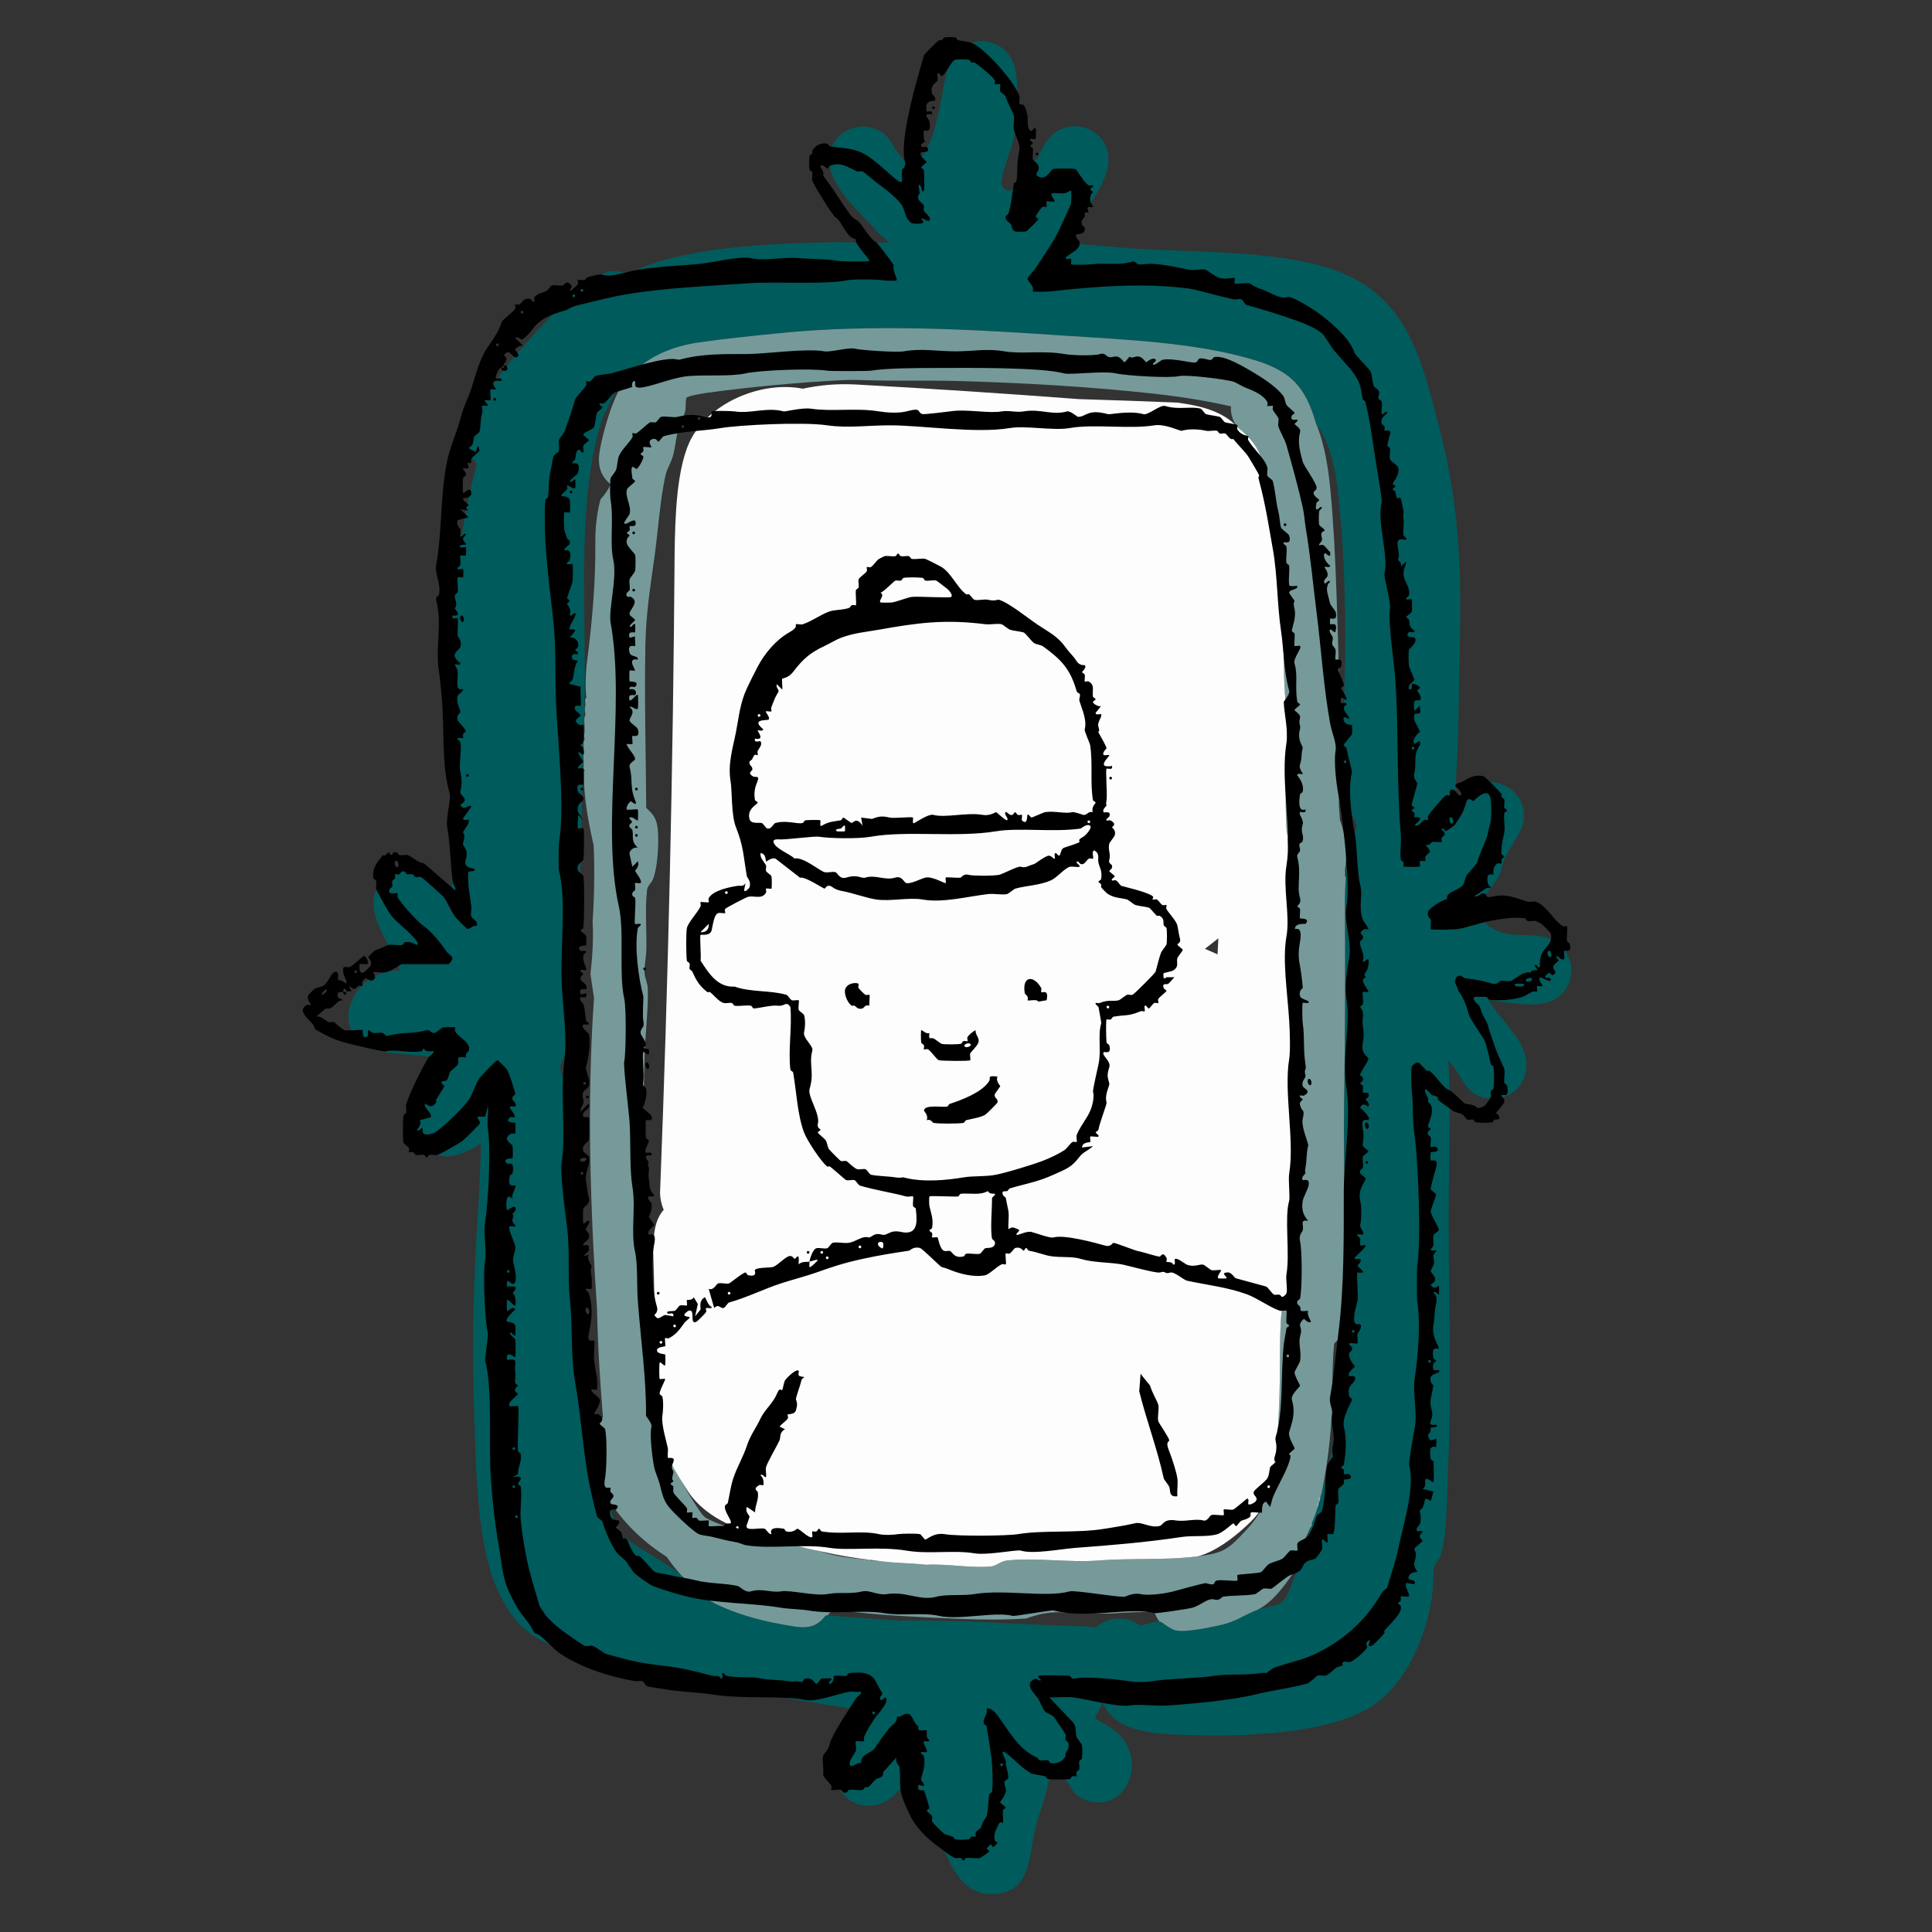
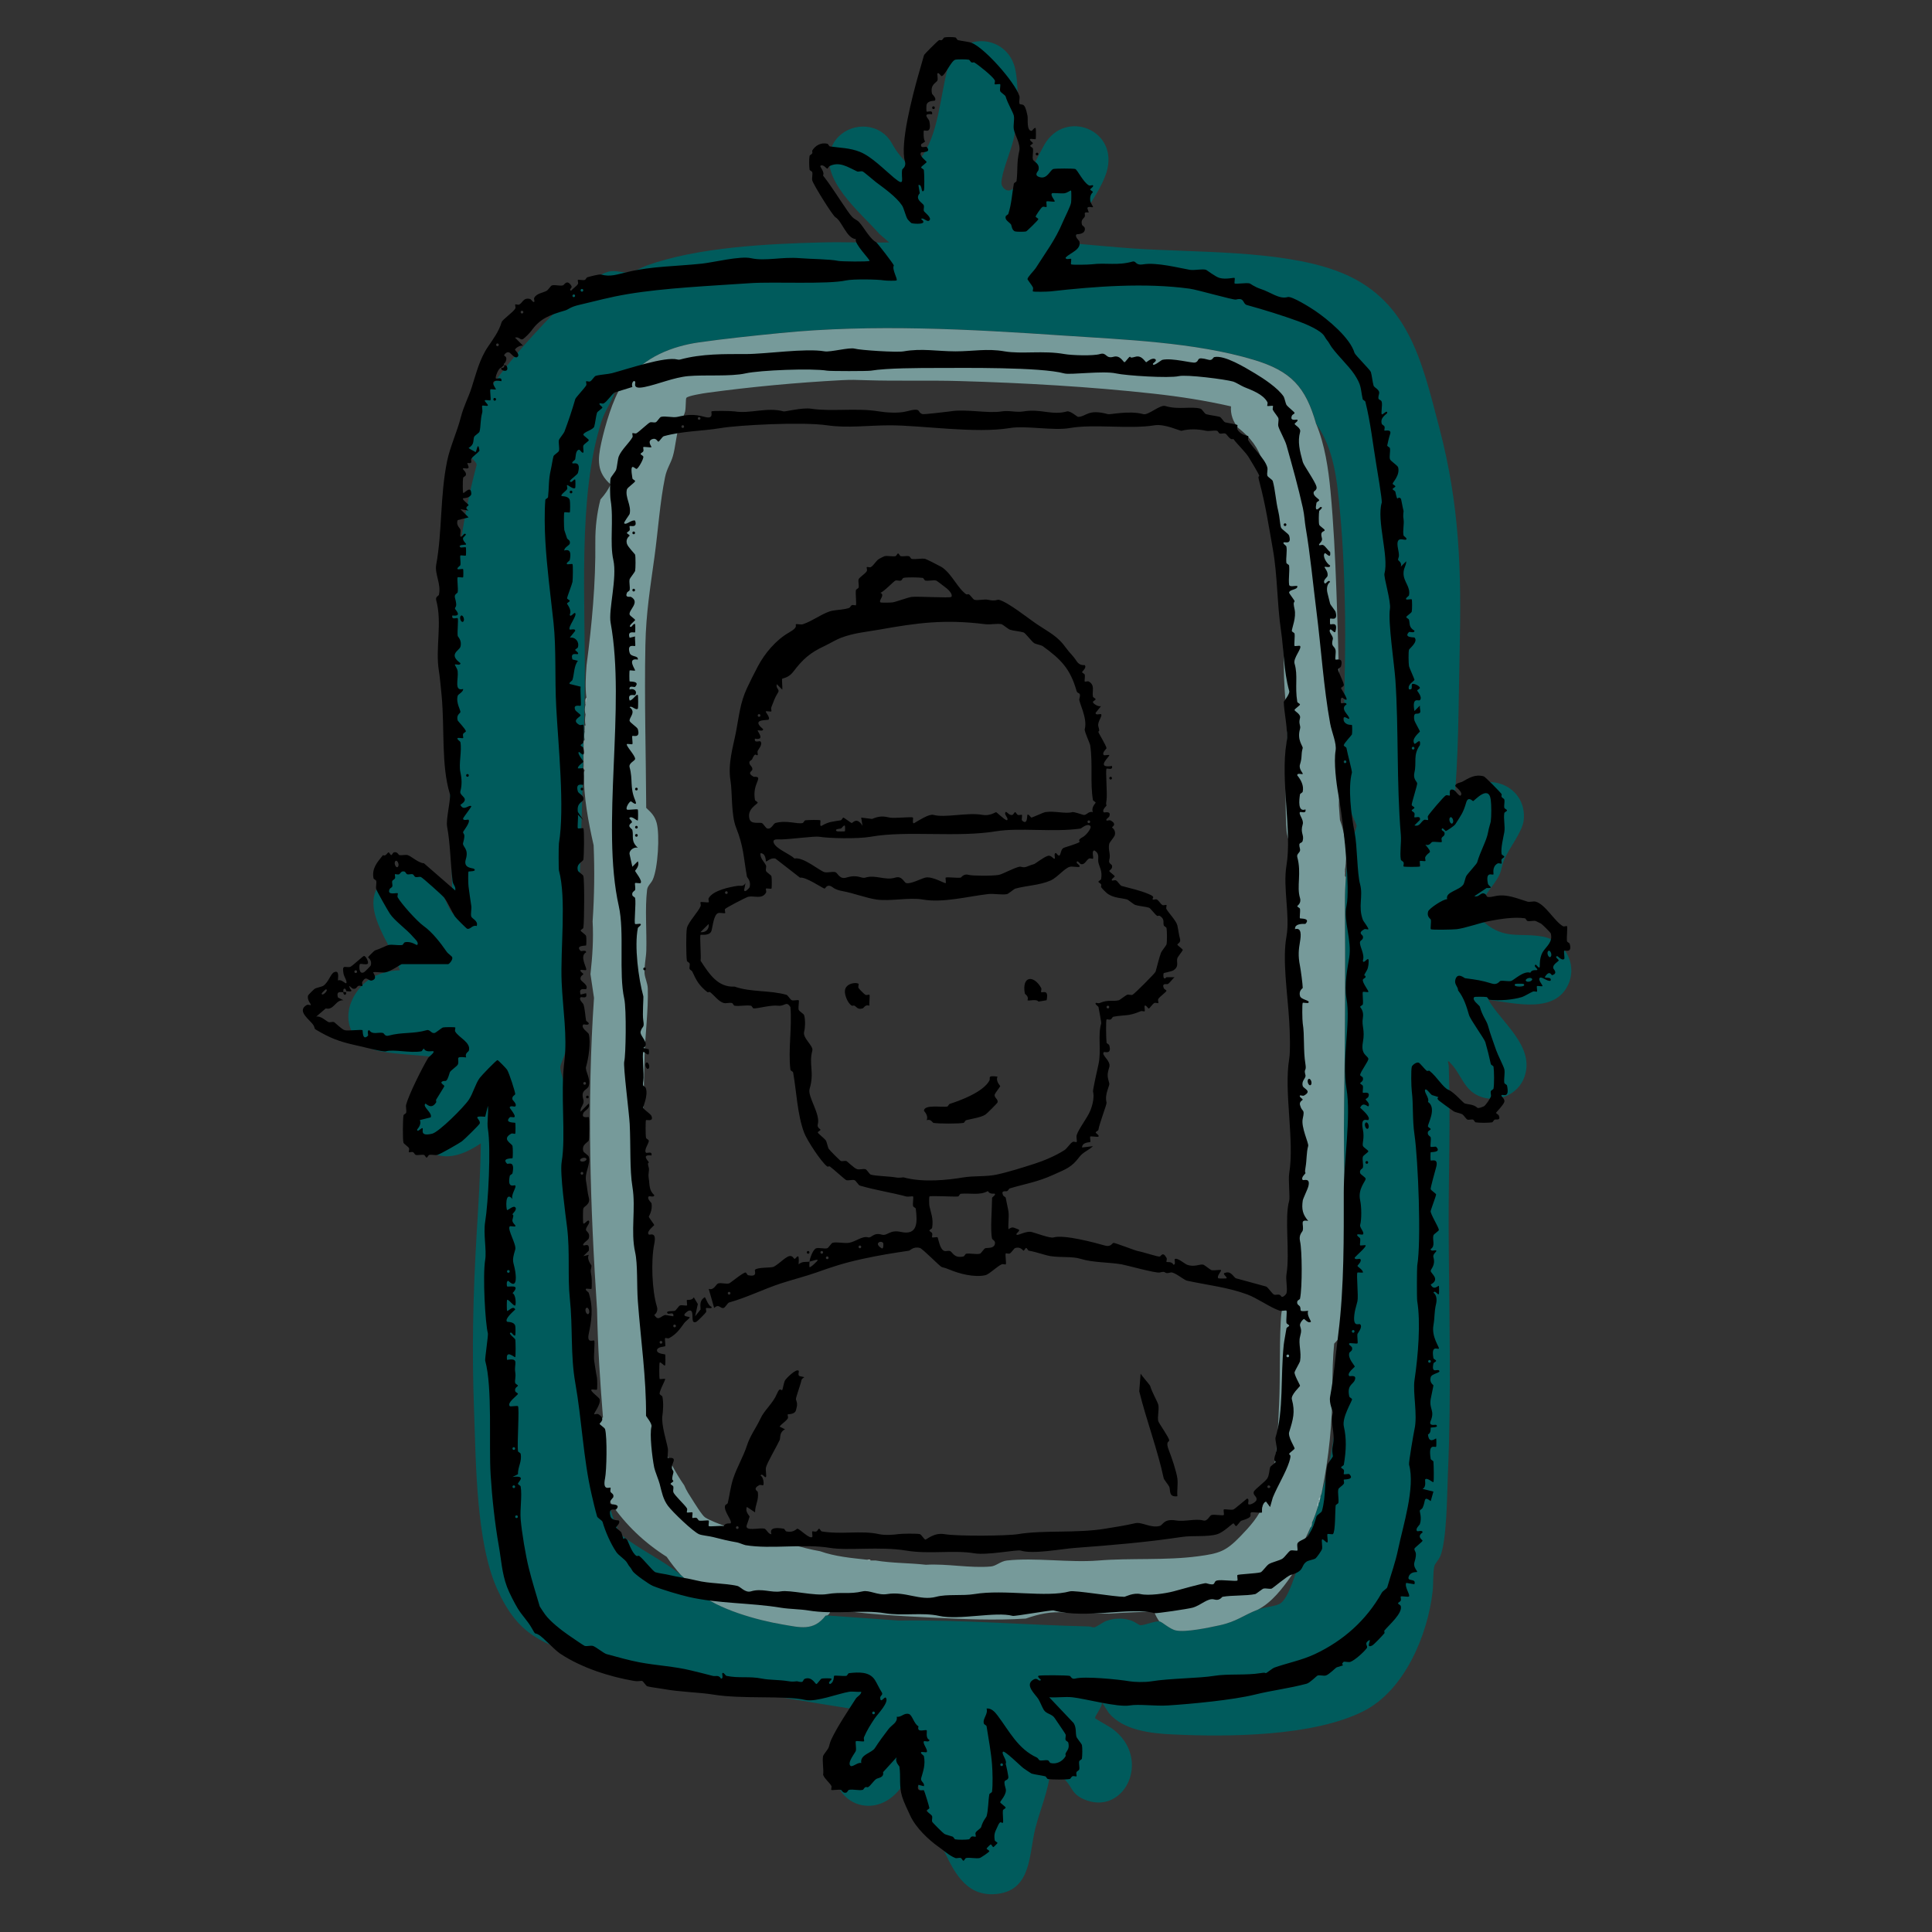
<svg xmlns="http://www.w3.org/2000/svg" id="Layer_1" version="1.1" viewBox="0 0 612 612">
  <rect x="0" y="0" width="612" height="612" fill="#333333" stroke="none" />
  <defs>
    <style>
      .st0 {
        fill: #94b0b0;
      }

      .st1 {
        fill: #bccdcd;
      }

      .st2 {
        fill: #005b5c;
      }

      .st3 {
        fill: #95b6b6;
      }

      .st4 {
        fill: #769a9a;
      }

      .st5 {
        fill: #b1c5c5;
      }

      .st6 {
        fill: #97b4b4;
      }

      .st7 {
        fill: #b9cbcb;
      }

      .st8 {
        fill: #9ebcbd;
      }

      .st9 {
        fill: #fdfdfd;
      }
    </style>
  </defs>
  <g id="Colors">
    <g>
      <path class="st2" d="M339.98,77.1c6.28.52,12.56,1.17,18.84,1.6,19.56,1.36,46.21.44,64.34,7.02,22.95,8.33,27.17,28.5,32.73,49.62,6.53,24.81,7.07,45.62,6.48,71.05-.38,16.45-.25,32.97-1.86,49.35l3.06-4.28c7.24-7.83,20.29-2.46,19.09,8.4-.42,3.77-4.81,8.93-6.35,12.9-.54,1.39-.68,2.93-1.32,4.29-1.8,3.8-4.66,5.56-6.06,10.52-.78,2.76-.97,2.8,1.23,4.65,6.58,5.53,11.1,3.17,18.52,4.47,6.79,1.19,10.96,8.39,8.23,14.86-4.14,9.83-17.28,6.13-25.44,5.17,4.24,7.34,14.82,14.74,11.43,24.41-2.03,5.79-8.88,8.47-14.47,6.04-4.85-2.11-5.58-7.05-9.04-10.48-.24-.23-.23-.59-.75-.45.06.5.26.94.28,1.45.59,16.9-.09,34.4-.03,51.38.1,25.97.91,52.16-.25,78.09-.27,6.03-.3,20.95-2.45,25.9-.41.94-1.68,2.37-1.82,2.99-.52,2.29-.27,5.55-.55,8.01-1.56,13.84-8.88,31.42-21.91,37.99-15.98,8.05-42.83,8.2-60.56,7.36-6.81-.32-15.36-1.26-20.04-6.69l-2.27-3.48c.37,1.19-2.44,4.49-2.11,5.05.16.27,4.58,2.68,5.4,3.29,12.9,9.5,3.74,28.15-9.18,22.29-3.58-1.62-3.54-3.71-5.6-5.9-1.07-1.13-3.6-2.15-4.82-3.33-.49,6.46-3.23,12.41-4.79,18.61-1.98,7.84-1.11,19.2-11.72,20.64-9.42,1.27-13.47-5.78-16.95-13.12-4.12-8.69-7.13-17.93-10.51-26.92-1.05,2.44-2.18,5.01-3.88,7.08-9.45,11.54-25.57,1.83-18.75-12.61,1-2.11,3.21-4.57,3.87-6.55.27-.81.98-4.17.95-4.91-.04-1.09-1.07-1.56-1.99-1.7-11.44-1.76-22.8-3.81-34.23-5.6-17.51-2.73-31.38-4.48-48.41-10.14-14.61-4.85-22.22-7.27-28.89-22.18-6.66-14.89-6.65-40.15-7.27-56.65-.71-19.02-.31-36.43.81-55.38.57-9.68,1.23-19.32,1.34-29.02-5.61,3.77-12.19,6.3-18.04,1.34-7.2-6.08-2.17-13.47.53-20.07,1.14-2.8,2.15-5.67,3.08-8.55-5.69-.82-11.84-.83-17.47-1.91-10.3-1.98-13.05-12.03-6.58-19.88,3.18-3.86,7.87-5.64,12.82-5.76-2.58-8.5-13.96-20.67-4.95-28.89,7.21-6.57,14.78-1.42,18.79,5.54,1.02,1.77,1.67,3.91,2.99,5.43-.48-2.69-.18-5.44-.25-8.17-.7-25.97-1.51-52.39-.29-78.36.88-18.73,3.21-37.54,8.05-55.63,0-.79-1.13-1.6-1.63-2.39-3.08-4.93-1.45-9.11.94-13.79,5.37-10.5,17.02-23.6,25.39-32.09,3.67-3.72,12.86-12.58,17.91-13.1,2.02-.21,4.49.63,5.81.48,1.05-.12,4.14-1.81,5.48-2.29,16.13-5.79,38.07-6.85,55.25-7.3,7.16-.19,14.36.16,21.53,0l-3.08-2.66c-5.88-6.75-19.51-17.52-15.1-27.7,2.79-6.43,11.35-8.42,16.72-3.88,1.97,1.67,2.52,3.5,3.92,5.44,1.23,1.71,2.68,3.21,3.96,4.88.97.63,3.04-2.12,3.59-2.84,5.61-7.35,6.11-19.41,8.52-28.39,3.23-12.03,19.35-11.16,21.51.8,1.12,6.22.74,15.74-.7,21.9-.85,3.63-3.77,10.34-3.79,13.62,0,1.38,1.58,2.91,3.04,2.21,5.09-2.42,7.96-9.75,10.55-14.31,6.61-11.6,24.01-4.67,19.63,8.94-1.27,3.93-4.22,8.47-6.54,11.91-.56.84-2.13,2.46-2.42,3.19-.4,1.01-.1,2.13-.27,3.2-.22,1.37-.88,2.63-1.27,3.95h0ZM198.85,120.16c-.49.25-3.31,1.24-3.42,1.39-.12.16-.78,3.02-1.12,3.83-1.2,2.83-2.83,5.12-3.82,8.22-7.63,23.92-4.95,57.96-5.26,83.26-.26,20.98-.98,42.12-1.63,63.1-.52,16.98-.15,37.08-4.55,53.48-.31,1.16-1.53,3.76-1.57,4.59-.05,1.3,1.7,6.46,2.05,8.35,2.74,14.77,2.43,31.11,3.56,46.19,1.12,14.96,2.25,29.97,3.47,44.93.35,4.29,1.8,10.9,1.6,14.85-.07,1.36-.7,2.5-.81,3.87-.42,5.05,2.51,12.92,5.09,17.26.7,4.28,1.92,8.82,4.13,12.58,5.77,4.68,13.47,8.15,19.12,12.83,1.91,1.58,3.52,3.96,5.49,5.61,6.34,5.3,18.7,8.73,26.8,10.09,5.42.91,9.73,2.19,13.51-2.77.09-.12.42-.06.44-.09l22.84,1.62c20.11-.3,40.1,1.39,60.15,1.86.53.01,1.05.32,1.61.29.76-.04,2.81-1.63,3.88-2.03,2.58-.95,5.7-1,8.28,0,.64.25,2.21,1.35,2.54,1.36,1.26.05,4.43-1.34,6.02-1.23.86.06,3.2,2.42,5.28,2.87,3.06.67,10.41-.9,13.75-1.62,5.57-1.2,7.58-3.2,12.25-5,2.04-.79,4.87-.88,6.69-1.73,2.26-1.06,3.95-6.24,4.81-8.56,1.91-5.13,3.37-10.46,5.07-15.65.04-.08.22-.16.27-.27.17-.36.21-.93.27-1.34.74-1.59,1.35-3.4,1.87-5.08.13-.43.24-.88.27-1.34.13.01.21,0,.27-.14.05-.11-.04-.27,0-.4.13-.43.24-.88.27-1.34.36-.86.38-.92.53-1.87,2.2-7.41,3.72-15.13,4.27-22.87.22-3.01-.27-5.82.5-8.86.24-.96.96-2.06,1.09-2.92.6-3.99-.9-9.79-.25-14.02l.8-4.15c1.55-23.5.17-47.07.55-70.59.34-20.91.36-41.97.25-62.85-.01-2.65.09-5.27.28-7.9.22-3.01.53-5.91,1.15-8.88.28-1.31,2.3-7.14,2.26-7.53-.04-.52-1.91-4.22-2.27-5.47-.77-2.69-1.28-5.95-1.42-8.74-.9-17.16.31-35.39.02-52.71-.18-10.82-.59-21.81-1.62-32.62-.9-9.52-1.8-19.7-7.48-27.68-3.36-11.84-7.96-16.84-19.84-20.4-18.63-5.58-41.06-6.38-60.47-7.69-29.36-1.98-60.18-3.69-89.51-.77-8.36.83-17.37,1.76-25.66,2.94-8.55,1.22-17.25,4.67-22.62,11.73h0Z" />
      <path class="st3" d="M415.35,483.63c-.73-.44.11-1,.27-1.34-.06.41-.1.98-.27,1.34Z" />
      <path class="st1" d="M185.22,243.99c-.44-.28-.27-1.01-.27-1.47-.02-2.23-.03-4.47,0-6.69,0-.45-.17-1.19.27-1.47,0,3.2-.09,6.43,0,9.63Z" />
-       <path class="st7" d="M185.49,229.82c-.08.23-.17.23-.27,0,0-1.1-.23-2.59.27-3.48,0,1.16.01,2.32,0,3.48Z" />
      <path class="st7" d="M185.49,223.13c0-.67-.21-1.7.27-2.14,0,.67.21,1.7-.27,2.14Z" />
      <path class="st6" d="M426.04,277.69c-.36-.61-.53-1.57,0-2.14,0,.71,0,1.43,0,2.14Z" />
      <path class="st0" d="M185.22,231.69c0-.62,0-1.25,0-1.87h.27c0,.59.2,1.51-.27,1.87Z" />
      <g>
        <path class="st4" d="M416.95,134.34c2.71,6.5,3.84,14.14,4.51,21.18.98,10.39,1.48,21.02,1.87,31.55.84,22.82,1.36,45.83.78,68.03l.34,4.62c1.75,4.71,2.47,10.72,1.59,15.84-.26.7-.18,1.44,0,2.14.13-.2.22-.11.27.27-.19,2.63-.29,5.25-.28,7.9.11,20.88.09,41.94-.25,62.85-.38,23.53,1,47.1-.55,70.59l-.8,4.15c-.49.8-1.13,1.48-1.81,2.17-.42,4.58-.6,9.36-.54,14.35-.05,10.86-1.14,21.58-3.26,32.16-.15.95-.18,1.01-.53,1.87-.29.47-.38.91-.27,1.34-.04.12.05.29,0,.4-.05.13-.14.15-.27.14-.3.25-.36.91-.27,1.34-.52,1.68-1.13,3.49-1.87,5.08-.28.46-.37.9-.27,1.34-.05.11-.22.18-.27.27-1,2.34-2.07,4.62-3.45,6.76.61,2.74-1.01,6.28-2.6,8.54-2.84,4.03-6.11,8.34-10.52,10.64-4.67,1.79-6.68,3.8-12.25,5-3.34.72-10.68,2.29-13.75,1.62-2.08-.45-4.42-2.82-5.28-2.87-.66-.94-1.21-1.97-1.64-3.1-4.73.11-9.47.32-14.24.65l-13.89-.34c-4.65-.42-8.4.47-12.52,1.9-9.66.62-19.82.19-29.66-.3-10.76-.53-21.84-1.09-32.05-2.82-.21,1.25-.64,1.96-1.3,2.14-.02.03-.34-.03-.44.09-3.78,4.96-8.09,3.68-13.51,2.77-8.1-1.36-20.46-4.78-26.8-10.09-1.97-1.65-3.58-4.03-5.49-5.61-1.62-1.81-3.12-3.73-4.5-5.75-6.97-4.41-12.95-10.03-17.68-17l-1.08-2.66c-2.58-4.34-5.51-12.21-5.09-17.26.11-1.37.74-2.51.81-3.87.35-1.5,1.54-2.6,2.86-3.35-.89-11.05-1.64-22.23-1.87-34.09-2.19-32.93-3.24-65.89-.97-98.81-.39-2.5-.76-5-1.12-7.52.61-5.55,1-11.06.68-16.73.55-8.06.66-16.1.32-24.1-1.67-7.38-3.15-15.1-3.1-22.86,0-.3.12-.59.27-.88-.28-3.18-.24-6.45,0-9.63-.21-.88-.19-1.79,0-2.67.1-.64.19-1.27.27-1.87-.24-1.15-.21-2.33,0-3.48-.31-1.04-.28-2.16,0-3.21l.27-2.14c-.42-3.31-.2-6.91.05-10.29,1.7-12.97,2.92-25.97,2.78-39.07-.03-4.64.51-9.12,1.62-13.44,1.39-1.54,2.47-3.13,3.23-4.76-4.4-3.81-4.15-7.83-2.95-13.24,1.2-5.42,3.59-13.68,6.58-18.29.51-.78.97-1.24,1.77-1.74,5.37-7.06,14.07-10.51,22.62-11.73,8.29-1.18,17.3-2.11,25.66-2.94,29.33-2.93,60.15-1.22,89.51.77,19.42,1.31,41.85,2.11,60.47,7.69,11.88,3.56,16.49,8.56,19.84,20.4h0ZM392.09,135.41c-1.52-1.94-2.34-4.18-2.15-6.68-8.06-1.85-16.22-3.11-24.45-4.02-20.15-2.23-41.2-3.42-61.48-4-9.86-.29-19.81.05-29.67-.27-3.06-.1-4.55-.18-7.74-.01-14.13.75-28.75,2.1-42.76,4.02-1.04.14-5.99.93-6.43,1.59-.25.38-.1,3.26-.41,4.41-.4,1.47-1.42,3.15-1.93,4.76-.97,3.08-1.08,6.36-1.93,9.3-.67,2.34-1.88,3.79-2.47,6.63-1.63,7.95-2.21,16.9-3.32,25.02-1.36,9.97-2.71,17.89-2.91,28.11-.35,17.2.17,34.47.26,51.64,1.54,1.44,2.68,2.5,3.3,4.73,1.04,3.73.43,14.59-1.28,18.12-.53,1.09-1.59,1.85-1.74,3.08-.72,6.02-.08,13.11-.25,19.27-.06,2.15-.72,5.16-.56,7.22.12,1.48.97,3.07,1.03,4.8.21,6.64-.83,14.6-1.02,21.38-.54,18.55-.34,36.37.54,54.84.73,15.31,1.19,30.7,2.14,46,.34,5.48.6,13.5,1.62,18.7.15.76.44,1.51,1.05,2.03.95,4.18,4.7,10.87,7.22,14.44.62,1.57,1.65,3.1,2.56,4.52.74,1.16,3.09,5,4.02,5.61,2.89,1.88,11.78,4.64,15.4,5.72,3.93,1.17,8.21,2.23,12.23,2.87,2.94.87,5.79,1.61,8.82,2.14,4.64,1.66,9.82,2.14,14.7,2.67.24.03.68.24,1.34.27.53.02,1.07-.01,1.6,0,5.23.87,10.62.75,15.89,1.35,6.61-.41,14.1,1.15,20.6.54,1.64-.15,3.05-1.67,5.06-1.89,8.99-.98,19.71.73,28.88.01,10.4-.86,21.31.03,31.66-1.35,6.76-.9,8.81-1.54,13.5-6.42,2.65-2.75,5.9-6.26,7.08-9.9,4.17-7.01,4.71-23.62,5.09-31.95.39-8.61.07-17.36.51-25.96.18-3.45.49-5.91,2.68-8.68.08-.1.57-.14.73-.33.64-.77.55-9.87.6-11.58.62-22.81-.25-45.85,0-68.73.21-19.12,1.43-40.72-.26-59.63-.18-2.02-1.22-3.02-1.6-4.95-.1-.5-.24-.91-.28-1.46-.8-10.8.25-22.98.02-33.99-.1-4.87-.68-9.86-.83-14.69-.67-22.61.62-46.35-6.59-68.02-1.71-5.13-3.88-7.92-8.09-11.29h0Z" />
        <path class="st3" d="M417.75,475.87c-.03.46-.13.9-.27,1.34-.56-.32.07-1.11,0-1.61.12.04.22.27.26.27h0Z" />
        <path class="st8" d="M418.02,475.34c-.74-.43.13-1.02.27-1.34-.03.46-.13.9-.27,1.34Z" />
-         <path class="st9" d="M392.09,135.41c4.21,3.37,6.38,6.16,8.09,11.29,7.22,21.67,5.93,45.41,6.59,68.02.14,4.83.73,9.82.83,14.69.23,11.01-.82,23.19-.02,33.99.04.55.18.96.28,1.46.68,13.59.87,28.05-.28,41.6.47,4,.91,7.86,1,12.14.63,29.61,1.17,59.69.35,89.28.09.86-.09,1.59-.54,2.2-2.19,2.77-2.51,5.23-2.68,8.68-.44,8.61-.12,17.36-.51,25.96-.38,8.33-.92,24.94-5.09,31.95-1.26,2.83-3.32,4.87-5.56,6.92-4.19,3.83-9.52,7.86-15.02,9.39-10.35,1.37-21.27.49-31.66,1.35-9.17.71-19.89-.99-28.88-.01-2.02.22-3.42,1.73-5.06,1.89-6.5.61-14-.94-20.6-.54-5.27-.6-10.66-.48-15.89-1.35-5.94-.62-11.82-1.6-17.64-2.94-3.03-.53-5.88-1.27-8.82-2.14-2.34-.53-4.68-1.11-6.99-1.74-10.5-2.89-21.66-6.85-27.22-16.98-2.52-3.57-6.27-10.26-7.22-14.44l-.63-1.56c-1.22-6.96-1.5-14.11-1.62-21.19.17-12.76.03-25.39-.42-37.89.18-4.36.46-8.94,3.36-12.21-.68-1.61-1.09-3.37-1.16-5.22,2.61-67.42,4.15-135.13,4.62-203.11.17-10.34.49-27.54,5.5-36.39,6.5-11.5,22.51-17.84,35.1-15.38,5.56-1.18,10.62-1.6,16.5-1.35,23.6,1.3,47.25,2.85,70.96,4.65,10.49.31,20.84.68,31.06,1.1,6.82.87,14.54,2.56,19.28,7.89h0ZM385.68,302.3l.27-5.08-4.27,3.34,4.01,1.74h0Z" />
        <path class="st5" d="M275.83,494.32c-.66-.02-1.09-.24-1.34-.27.43.02,1.11-.17,1.34.27Z" />
      </g>
    </g>
  </g>
  <g id="Illustration">
    <g>
      <path d="M159.73,115.7s.64-.16.86.43c.82,2.18-2.43,1.22-1.73.43.04-.05,1.02.12.86-.86Z" />
      <path d="M108.8,314.26c.14-.14.72.14.86,0-.04.04.12.86-.43.86-.32,0-.62-.67-.43-.86Z" />
      <path d="M322.9,32.83c.8.8,1.65-.99,2.59,3.88.2,1.06-.37,4.73,1.29,4.75.22,0,.94-1.29,1.29-.86.11.13.12,3.33,0,3.45-.16.16-1.52-.17-1.73,0-.43.35.87,1.08.86,1.29,0,.29-.86.58-.86.86s.81.53.86.86c.18,1.06-.25,2.55,0,3.45.2.73,2.36,1.26,1.73,3.45-.09.3-1.6,1.57.43,2.16,2.44.7,3.28-2.3,4.32-2.59.7-.19,6.21-.19,6.91,0,.69.19,2.5,4.16,4.32,5.18.4.23,1.1-.16,1.29,0,.43.35-.87,1.08-.86,1.29,0,.29.86.58.86.86,0,.15-1.04.61-.86,2.59.09,1.07,1.07,1.98.86,2.16-.23.2-1.77-.47-1.73.43l.43,1.29c-2.01-.31-.97.51-1.29,1.29-.24.58-1.36.94-.86,2.59.12.4,1.18.59.86,1.73-.39,1.4-2.48,1.18-2.59,1.29-.71.71.8,1.97.86,2.16.81,2.66-2.77,3.62-4.32,5.18-.05.9,1.54.24,1.73.43.16.17-.16,1.56,0,1.73.23.23,5.47.12,6.47,0,4.81-.59,8.05.49,12.95-.86,1.32-.36.78,1.31,3.45.86,4.26-.71,11.64,1.22,14.68,1.73,1.54.26,3.87-.36,5.18,0,.26.07,2.97,2.23,4.32,2.59,2.07.56,4.58-.21,4.75,0,.17.21-.16,1.56,0,1.73.31.31,3.69-.29,4.75,0,.29.08,1.57,1.12,3.45,1.73,3.29,1.05,5.91,3.37,8.63,2.59,1.27-.37,7.15,3.31,8.63,4.32,4.1,2.79,11.15,8.62,12.52,13.38.18.63,4.99,5.4,5.18,6.04.34,1.17.52,3.15.86,4.32.2.67,2.09,1.26,1.73,2.59-.71,2.56.54,1.41.86,2.59.26.95-.29,3.53,0,3.88.28.34,1.73-1.56,1.73-.43,0,.35-2.36,1.35-1.73,3.45.1.33.71.5.86.86.19.47-.15,1.14,0,1.29.17.17,2.49-.61,1.73,1.29-.17.43-.86,3.23-.86,3.45,0,.29.81.53.86.86.18,1.06-.25,2.55,0,3.45.17.61,2.42,1.98,2.59,2.59.68,2.48-1.73,4.77-1.73,5.18,0,.29.86.58.86.86s-.86.58-.86.86.79.52.86.86c.82,3.91.55.98,1.73,2.16.15.15.55,2.76.86,3.88.08.27-.25,1.06,0,2.59.26,1.57-.31,3.68,0,5.18.06.3,1.28.91.86,1.29-.6.55-3.56-1.67-2.59,3.02.61,2.95,0,2.5,0,3.45,0,.18,1.34.85.86,2.16l1.73-1.73c-.04,1.56-.88,2.08-.86,3.88.02,2.68,2.28,4.2,1.73,6.91-.06.29-1.29.94-.86,1.29.21.17,1.56-.16,1.73,0,.14.14.15,3.36,0,3.88-.13.47-1.73,1.39-1.73,1.73,0,.28.77.51.86.86.36,1.35-.13,2.33,1.73,3.45.05.9-1.53.24-1.73.43-1.83,1.83,1.62,1.62,1.73,1.73,1.31,1.31-1.61,3.48-1.73,3.88-.22.8-.15,4.17,0,5.18.06.43,1.72,4.06,1.73,4.32,0,.41-2.36,1.48-1.73,3.02,1.63.36.3-1.78,1.29-1.73.86.04,2.17.81,2.16,1.29,0,.29-.86.58-.86.86,0,.17,1.8,2.08.86,3.02-.42.42-2.57-1.27-1.73,3.45l1.73-1.73c-.14,1.6.93,2.59-1.29,2.59-.67,0-.64,1.41-.43,2.16.15.53,1.73,3.24,1.73,3.45s-2.93,2.35-1.73,3.88c.31.4,2.09-2.3,1.73.43-2.26,3.22-.97,5.4-1.73,8.63-.5,2.12.67,2.75.86,3.45.13.45-1.85,6.45-1.73,6.91.1.36.86.58.86.86s-.86.58-.86.86.73.49.86.86c.17.49-.14,1.14,0,1.29.22.24,2.07-.68,1.73.86l-1.73,1.73c1.7.49,2.05-1.19,3.02-1.73.41-.23,1.13.16,1.29,0s-.23-.89,0-1.29c.43-.77,4.94-6.1,5.61-6.47.41-.23,1.13.16,1.29,0s-.61-2.49,1.29-1.73c.49.2,1.74,2.2,2.16,1.73.9-1.01-1.73-2.8-1.73-3.02.02-.86,1.9-1.15,2.16-1.29,2.21-1.22,4.04-2.52,6.91-1.73.38.11,5.28,5.05,5.61,5.61.11.19-.12.6,0,.86.17.37.78.55.86.86.19.7-.14,1.77,0,2.59.06.33.86.58.86.86s-.81.53-.86.86c-.3,1.83.32,4.24,0,6.04-.28,1.56-1.17,5.1-.86,6.91.06.33.86.58.86.86s-.73.49-.86.86c-.18.49.14,1.15,0,1.29-.16.16-.89-.23-1.29,0-1.89,1.08-1.13,3.29-1.29,3.45-.36.36-2.62-1.22-1.73,3.02.12.59,2.18,1.44-.43,1.29l-3.88,2.59c1.41.45,1.94-1.17,3.02-.86,1.53.44-.23,1.69,3.45.86,3.82-.86,7.26.83,10.36,1.73.72.21,1.86-.2,2.59,0,3.08.85,6.03,6.32,8.63,7.77.41.23,1.13-.16,1.29,0,.24.24-.17,3.66,0,4.75.05.32.77.51.86.86.86,3.08-1.5,1.93-1.73,2.16s.22,2.36,0,2.59c-.69.73-2.04-.87-2.16-.86-1.15.05.43,1.15.43,1.29,0,.43-2.09,1.28-1.73,2.59.08.28,1.61,1.59-.43,2.16-.11.03-.76-1.76-2.16.43-.52.82,2.18-.23,1.73,1.29-1.01.41-2.84-1.47-3.45-.86-.65.64,1.1,2.39.86,2.59-.2.17-1.56-.16-1.73,0s.16,1.57,0,1.73c-.15.15-.83-.19-1.29,0-.85.35-2.69,1.49-3.45,1.73-2.87.88-7.05,1.22-10.36.86-.31-.03-.54-.81-.86-.86-.7-.11-3.74-.13-3.88,0-.99.88,1.62,2.63,1.73,3.02.84,3.11,2.13,4.36,2.59,6.04.79,2.88,1.65,4.94,2.59,7.77.45,1.35,2.4,5.15,2.59,6.04.27,1.23-.2,2.98,0,4.32.05.32.79.53.86.86.87,4.22-1.3,2.66-1.73,3.02-.41.35,1.18,1.05.86,2.16-.31,1.06-2.59,3.24-2.59,3.45,0,.27.71.49.86.86.68,1.71-.84,1.1-1.29,1.29-.37.16-.56.81-.86.86-1.07.19-4.11.19-5.18,0-.32-.06-.51-.75-.86-.86-.51-.16-1.19.16-1.73,0-.44-.13-1.13-1.39-1.73-1.73-.45-.25-2.23-.62-2.59-.86-.82-.54-4.53-3.23-4.75-3.45-1.5-1.5,1.7-.58-2.16-1.73-.44-.13-1.76-2.22-2.16-1.73-.57.7,1.45,2.69.86,3.88,2.94,1.96-.18,7.13,0,7.77.1.36.86.58.86.86s-.77.51-.86.86c-.31,1.14.78,1.37.86,1.73.19.8-.22,2.8,0,3.02.16.16,1.57-.16,1.73,0,1.84,1.84-1.6,1.6-1.73,1.73-.09.09-.09,2.5,0,2.59.23.23,2.59-.93,1.73,2.16-.28,1.02-1.83,6.54-1.73,6.91.13.47,1.73,1.39,1.73,1.73,0,.29-1.51,4.38-1.73,5.18-.22.79,2.59,5.22,2.59,6.04,0,.34-1.6,1.25-1.73,1.73-.38,1.38.73,3.35-.86,4.32-.05.9,1.5.23,1.73.43.41.36-1.19,1.05-.86,2.16.75,2.56-.86,3.69-.86,4.32,0,.86,3.16,2.61,0,4.32,1,2.1,2.41.21,2.59.43.08.1.08,2.49,0,2.59-.39.45-1.19-1.44-1.73-.43,1.03.66,1.14,2.28.86,3.45-.68,2.92-.37,4.13-.86,6.91-.65,3.65,2.02,7.07,1.73,7.34-.42.38-2.49-1.32-1.73,3.02.06.33.86.58.86.86s-.79.52-.86.86c-.68,3.28,1.15,1.68,1.73,2.16.96.8-2.24.93-2.59,2.16-.5,1.73.86,2.44.86,2.59,0,.27-.78,3.8-.86,4.32-.54,3.27,1.37,3.63,0,6.91-.79,1.88,1.51,1.11,1.73,1.29,1.08.91-1.63.77-1.73.86-.08.08.24,1.71-.86,2.16.26,3.27,2.46,1.14,2.59,1.29.08.1.09,2.5,0,2.59-.43.43-2.58-1.39-1.73,3.88.05.33.83.55.86.86.11,1.03.21,6.23,0,6.47-.2.23-1.95-1.51-2.59-.86-.22.22.51,2.38-.86,3.02l3.45.86-.86,3.02c-2.41-1.83-1.51.03-2.59,2.16-.19.37-.78.55-.86.86-.1.36.72,2.23,0,4.32-.08.23-1.57,1.47-.86,2.16.2.2,1.77-.47,1.73.43-2,1.35,0,2.34,0,2.59,0,.36-2.59,2.23-2.59,2.59,0,1.07,1.09.74,0,4.32-.46,1.52,1.1,2.81.86,3.02-.11.1-1.93-.2-2.59,1.29-.91,2.06,2.46.44,1.73,2.59l-2.59-.43c-.63,1.25,1.37,3.82.86,4.32-.22.21-2.38-.21-2.59,0-.14.14.18.81,0,1.29-.13.37-.86.59-.86.86s.76.5.86.86c.65,2.27-3.63,5.9-5.18,7.77-.14.17.14.7,0,.86-.65.77-3.3,3.6-3.88,3.88-2.15,1.04-.27-1.77-.86-1.73-2,1.16-.27,1.8-.86,2.59-1.02,1.36-3.88,3.88-5.18,4.32-.6.2-1.97-.19-2.16,0-1.49,1.49,1.7.59-2.16,1.73-.32.1-2.43,2.31-3.45,2.59-.74.2-1.86-.2-2.59,0-.28.08-2.44,2.31-3.45,2.59-5.39,1.47-10.96,2.1-16.4,3.45-6.92,1.72-20.27,2.99-27.63,3.45-4.1.26-9.16-.5-12.09,0-3.8.65-14.17-2.17-18.13-2.59-2.34-.25-4.96.17-7.34,0l7.77,8.2c.89,1.5.52,3.07.86,4.32.1.38,1.66,2.26,1.73,2.59.19.87.14,3.35,0,4.32-.05.32-.79.52-.86.86-.17.79.21,1.9,0,2.59-.1.33-.71.5-.86.86-.19.47.15,1.14,0,1.29s-.83-.19-1.29,0c-.37.16-.56.81-.86.86-1.31.23-5.6.23-6.91,0-.32-.06-.52-.78-.86-.86-1.25-.31-3.11-.51-4.32-.86-.16-.05-2.36-1.56-2.59-1.73-.85-.62-6.01-5.75-6.47-5.18-.57.7,1.45,2.69.86,3.88.14.12.94,4.07.86,4.32-.43,1.48-1.94-.08-.86,3.45.53,1.73-1.73,3.99-1.73,4.32,0,.33,1.73,1.4,1.73,1.73,0,.29-.81.53-.86.86-.16.96.22,3.66,0,3.88-.48.48-.68-1.21-1.73,1.29-.61,1.47-1.24,2.08-.86,4.32.05.33.86.58.86.86,0,.09-1.2,1.29-1.29,1.29-.29,0-.58-.86-.86-.86-.09,0-1.29,1.2-1.29,1.29,0,.29.86.58.86.86,0,.32-2.77,2.1-3.02,2.16-1.22.27-3-.22-4.32,0-.33.05-.58.86-.86.86s-.51-.77-.86-.86c-.56-.15-1.26.18-1.73,0-1.8-.69-3.64-2.37-5.18-3.45-3.32-2.33-7.31-6.14-9.06-9.93-.82-1.77-2.05-4.27-2.59-6.04-1.06-3.46-.38-6.16-.86-9.5-.04-.28-1.54-1.51-.86-3.02l-4.32,4.75c.37,1.8-1.66,1.8-2.16,2.16-.91.64-1.73,2.08-2.59,2.59-.19.11-.6-.12-.86,0-.37.17-.56.79-.86.86-1.24.28-3.08-.28-4.32,0-.33.07-.52.77-.86.86-1.14.31-1.37-.78-1.73-.86-.8-.19-2.8.22-3.02,0-.16-.16.23-.89,0-1.29-.57-1.02-2.09-2.17-2.59-3.45.25-1.85-.36-4.36,0-6.04.07-.31,1.53-2.09,1.73-2.59.29-.72.28-1.33.86-2.59,1.8-3.89,5.38-9.23,7.77-12.95.46-.71,1.69-1.19,1.73-2.16-1.25.13-2.7-.19-3.88,0-3.28.54-10.51,3.33-13.81,2.59-6.63-1.49-20.03-.18-29.35-1.73-4.11-.68-10.39-.78-15.54-1.73-1.39-.26-4.09-.56-5.18-.86-.47-.13-1.25-1.6-1.73-1.73-.3-.08-1.03.27-2.59,0-7.52-1.29-16.48-4.09-23.31-8.63-1.98-1.32-5.24-5.11-6.91-6.04-1.35-.75-.69.43-2.16-2.16-1.25-2.2-3.03-3.93-4.32-6.04-.99-1.62-2.73-4.97-3.45-6.91-1.63-4.37-1.81-8.58-2.59-12.95-1.23-6.91-2.15-15.34-2.59-22.45-.61-9.88.63-27.71-1.73-36.26-.13-.47,1.01-8.1.86-8.63-.83-3.02-1.7-18.25-.86-23.31.51-3.09-.65-8.17,0-12.09.97-5.81,1.87-23.29.86-29.35-.36-2.19.26-5.04,0-7.34l-.86,3.45c-4.66-.35-1.31.74-1.73,2.16-.11.38-4.86,5.04-5.61,5.61-.79.6-6.77,4.04-7.77,4.32-.7.19-1.77-.14-2.59,0-.33.06-.58.86-.86.86s-.53-.81-.86-.86c-.82-.14-1.91.2-2.59,0-.33-.1-.5-.71-.86-.86-.47-.19-1.14.15-1.29,0-.16-.16.23-.89,0-1.29-.33-.59-1.61-1.29-1.73-1.73-.29-1.06-.2-7.26,0-8.63.05-.32.8-.53.86-.86.16-.8-.2-1.89,0-2.59.95-3.35,4.81-11.12,6.91-14.68.3-.5,2.17-1.79,1.73-2.16-.3-.25-2.36.53-3.02-.86-.3.02-.53.81-.86.86-3.72.61-8.63-.74-11.22,0-.87.25-7.25-1.43-8.63-1.73-4.71-1.02-7.88-1.93-12.09-4.32-2.59-1.47-1.4-.8-2.16-2.16-.92-1.65-5.59-4.51-2.16-6.47.4-.23,1.1.16,1.29,0,.23-.19-1.3-1.5-.86-3.02.05-.17,1.79-1.93,2.16-2.16.38-.24,2.21-.62,2.59-.86,1.71-1.09,2.37-3.81,3.45-4.32,2.02-.95,1.08,2.37,1.29,2.59,1.07-.5,2.34,1.15,2.59.86.43-.48-.69-2.04-.86-3.02-.57-3.21.67-1.72,2.16-2.16.53-.16,4.04-3.45,4.32-3.45.54,0,1.29,1.43,1.29,2.16,0,.99-2.26.12-2.59.43-.22.2-.49,3.45,1.29,2.59.27-.13,2.12-2.01,2.16-2.16.5-1.73-.86-2.44-.86-2.59s2.01-2.12,2.16-2.16c1.56-.45,3.71-1.6,4.32-1.73,1.23-.27,2.98.2,4.32,0,.32-.05.52-.78.86-.86,1.97-.47,3.75,1.01,3.88.86.75-.79-.82-2.02-1.29-2.59-1.99-2.39-5.79-5-7.34-7.34-.66-.99-4.14-7.12-4.32-7.77-.2-.72.17-1.81,0-2.59-.07-.34-.8-.54-.86-.86-.58-3.15,1.13-4.99,3.02-7.34.83.58,1.43-.86,1.73-.86s.58.86.86.86.51-.77.86-.86c1.14-.31,1.39.8,1.73.86.8.16,1.88-.19,2.59,0,1.18.32,3.46,2.55,5.18,2.59l9.93,8.63c.24-1.37-.71-1.68-.86-3.02-.69-5.95-.69-11.58-1.73-17.27-.42-2.31,1.3-8.92.86-10.36-2.75-9.03-1.61-20.6-2.59-31.08-.22-2.3-.58-6.09-.86-7.77-1.2-7.23,1.12-15.25-.86-22.45-.31-1.14.79-1.38.86-1.73.77-3.43-1.39-6.6-.86-9.5,1.94-10.63,1.19-21.72,3.45-32.81.93-4.54,3.14-9.25,4.32-13.81.98-3.82,2.41-6.24,3.45-9.5,1.47-4.59,2.54-9.08,5.18-12.95,1.71-2.51,3.49-4.9,4.32-7.77.24-.83,3.65-3.13,4.32-4.32.23-.41-.16-1.13,0-1.29s.89.23,1.29,0c1.13-.63,1.3-2.3,3.45-1.73.32.08.94,1.29,1.29.86.16-.19-.23-.9,0-1.29.8-1.39,2.68-1.51,3.88-2.16.59-.32,1.29-1.61,1.73-1.73.93-.26,2.45.23,3.45,0,.47-.11,1.21-2.03,2.59,0,.7,1.03-.96,1.02,0,1.73.54-.75,1.77-1.45,2.16-2.16.23-.41-.16-1.13,0-1.29.18-.18,1.52.17,2.16,0,.34-.09.52-.76.86-.86.85-.26,3.79-1.01,4.32-.86,2.94.84,5.08-.04,8.63-.86,7.68-1.79,14.72-1.69,23.31-2.59,3.61-.38,12.09-2.5,15.54-1.73,4.57,1.02,9.74-.49,15.54,0,3.46.29,9.51.29,12.09.86.94.21,9.54.31,9.93,0,.33-.26-4.99-5.51-4.32-6.91-2.95-.18-4.39-5.72-6.47-6.91-.89-.51-6.97-10.3-7.34-11.65-.2-.72.17-1.81,0-2.59-.07-.34-.82-.54-.86-.86-.14-.95-.19-3.47,0-4.32.07-.31.69-.49.86-.86.12-.27-.11-.68,0-.86.99-1.67,2.84-2.6,4.75-2.16.34.08.54.82.86.86,3.26.48,6.27.44,9.5,1.73,3.67,1.47,7.71,5.64,10.79,8.2,3.83,3.19,2.08.15,2.59-2.59.05-.26,1.36-.87.86-2.59-1.6-5.59,2.32-20.59,4.32-27.63.56-1.99,1.15-4.06,1.73-6.04.09-.32,4.24-4.44,4.75-4.75.19-.11.6.12.86,0,.37-.17.56-.79.86-.86.7-.16,2.71-.14,3.45,0,.32.06.52.78.86.86,1.09.27,3.41.5,4.32.86,4.09,1.64,13.62,12.32,15.11,16.83.2.6-.19,1.97,0,2.16h0ZM108.8,314.26c-.24.27-2.53-.78-1.73,1.73l1.73.86c-2.57-.21-2.99,3.27-5.61,2.59l-3.02,2.59c1.53-.25,2.82,1.22,3.88,1.73.43.2,1.16-.16,1.73,0,.3.09,2.5,2.38,3.45,2.59,1.21.26,5.3-.31,5.61,0,.12.12-.12,3.53,1.73,1.73.2-.19-.47-1.77.43-1.73.96,1.55,2.84.53,4.32.86.35.08.59,1.18,1.73.86,4.31-1.19,7.82-.5,12.09-1.73,1.14-.33,1.44,1.19,2.59.86.39-.11,2.26-1.66,2.59-1.73.62-.13,3.75-.14,3.88,0,.16.16-.23.89,0,1.29,1.05,1.88,5.07,3.46,4.32,6.04-.13.45-1.33.75-.86,2.16-3.78-.41-2.06.36-2.59,2.16-.19.63-2.41,1.97-2.59,2.59-1.19,4.13-1.41,2.05-2.59,3.02-.43.35.86,1.07.86,1.29,0,.25-2.16,3.54-2.59,4.32-.13.24.12.68,0,.86-1.67,2.61-3.2.15-3.45.43-.94,1.03,2.34,2.84,1.73,4.32l-3.45.86c.66,1.56-.86,2.85-.86,3.02,0,1.13,1.45-.77,1.73-.43.34.41-1.09,2.7,3.02,1.73,2.14-.5,10.07-8.4,11.65-10.79,1.31-1.96,2.08-5.08,3.45-6.91.58-.77,5.21-5.61,5.61-5.61.21,0,2.71,2.55,3.02,3.02.69,1.05,2.7,7.35,2.59,7.77-.11.38-1.16.58-.86,1.73.04.14,1.57,1.48.86,2.16-.2.2-1.77-.47-1.73.43,3.29,4.37.52,2.5,0,3.02-1.84,1.84,1.6,1.6,1.73,1.73s.12,3.33,0,3.45c-.16.16-.89-.23-1.29,0-3.13,1.78.2,3.06.43,3.88.15.53.14,3.75,0,3.88-.12.12-3.56-.11-1.73,1.73.3.3,2.6-1.22,1.73,3.02-.07.33-.79.53-.86.86-.87,4.24,1.43,2.73,1.73,3.02.52.52-1.48,2.99-.86,4.32-2.42-2.89-2.06,3.07-1.73,3.45.21.24,1.93-1.51,2.59-.86.73.72-.87,2.04-.86,2.16.03.63.56-.3,0,1.73-.31,1.11,1.28,1.82.86,2.16-.21.17-1.56-.16-1.73,0-.9.9,2.21,5.76,1.73,7.34-1.24,4.08-.56,3.48,0,6.91.41,2.51.3,5.53-2.16,3.02-.76-.11-.5,1.66-.43,1.73.37.36,4.59-.92,1.73,2.16,1.08.47,1.14,3.56.86,3.88-.39.46-2.21-2.19-2.59-1.73-.11.13-.11,3.32,0,3.45.28.32,1.94-1.9,2.59-.43-.77.76-3.45,3.02-2.59,3.88.11.11,2.2-.1,2.59,1.29.13.47.1,2.9,0,3.02-.35.43-1.08-.87-1.29-.86-1.36.01,1.19,1.77,1.29,2.16.16.59.16,5.38,0,5.61-.15.21-3.14-2.65-2.59.86,4.03-.65,2.14,1.21,2.59,3.88.28,1.7-.25,2.6,0,3.45.1.36.86.58.86.86,0,.22-1.17.6-.86,1.73.1.36.86.58.86.86,0,.34-3.66,2.87-2.59,3.88.23.22,2.37-.22,2.59,0,.5.5-.29,11.88,0,14.24.04.32.8.53.86.86.46,2.51-.92,4.09-.86,6.47l-1.73.86c4.67-.56,1.73,1.56,1.73,2.16,0,.29.81.53.86.86.5,3-.26,7.12,0,10.36.34,4.12,1.57,11.46,2.59,15.54.98,3.95,2.24,7.97,3.45,12.09.05.16,1.56,2.36,1.73,2.59,1.59,2.19,5.23,5.02,7.34,6.47.63.43,4.87,3.37,5.18,3.45.73.2,1.85-.2,2.59,0,.89.24,3.43,2.35,4.32,2.59,3.31.9,7.19,1.99,10.36,2.59,5.35,1.02,11.22,1.3,16.4,2.59,2.17.54,4.74,1.14,6.91,1.73.85.23,1.85-.44,2.59.86.9.05.23-1.52.43-1.73.39-.41.99.8,1.29.86,4.06.83,7.12.04,11.22.86,2.54.51,5.32.31,8.63.86,1.53.25,2.32-.08,2.59,0,2.56.71,1.38-.52,2.59-.86,2.13-.61,3.1,1.73,3.45,1.73s1.25-1.6,1.73-1.73c.48-.13,2.91-.1,3.02,0,.45.39-1.44,1.19-.43,1.73,1.35-.49,1.19-2.49,1.29-2.59.25-.23,2.91.15,3.88,0,.33-.05.55-.83.86-.86,3.01-.33,6.47-.56,8.2,2.16.69,1.08,1.3,2.53,2.16,3.88.64,1.01-.77.98-.43,2.16.18,1.23,1.36-.86,1.73-.43,1.19,1.38-2.61,5.23-3.45,6.47-1.28,1.88-2.59,3.97-3.45,6.04-.19.47.15,1.14,0,1.29-.21.21-2.38-.21-2.59,0s.19,2.22,0,3.02c-.14.6-2.79,3.68-1.73,4.75.6.61,2.41-1.26,3.45-.86-.5-2.73,3.3-3.14,4.32-4.75,1.2-1.89,2.96-4.28,4.32-6.04,1.03-1.33,2.95-2.04,2.59-3.88,1.51.25,2.26-1.34,3.88-.86,1.04.3,1.63,3.24,3.02,3.88-.68,2.26,2.19.89,2.59,1.29.21.21-.49,2.46.86,3.02.05.9-1.53.24-1.73.43-.59.59,1.46,2.87.86,3.45-.17.16-1.52-.17-1.73,0-.43.35.81,1,.86,1.29.54,2.71-.26,4.81-.86,6.91-.33,1.14,1.18,1.44.86,2.59l-1.73-.43c-.85,2.47,1.56,1.5,1.73,1.73.19.25,1.73,5.3,1.73,5.61,0,.29-.86.58-.86.86,0,.34,1.59,1.25,1.73,1.73.15.53-.15,1.19,0,1.73.08.26,3.36,3.54,3.88,3.88.36.24,2.01.63,2.59.86.37.15.55.79.86.86.82.18,3.43.16,4.32,0,.3-.05.49-.71.86-.86.47-.19,1.14.15,1.29,0,.16-.16-.23-.89,0-1.29.33-.6,1.6-1.28,1.73-1.73.62-2.14,1.62-3.06,1.73-3.45.55-1.98.5-4.86.86-6.91.06-.33.82-.55.86-.86.28-2.29.18-6.26,0-8.63-.26-3.48-1.12-8.37-1.73-12.09-.05-.31-.75-.51-.86-.86-.48-1.55,1.43-2.95.86-4.75,1.45-.24,2.68,1.13,3.45,2.16,3.8,5.03,6.44,10.61,12.52,13.38.37.17.55.78.86.86.72.2,1.82-.18,2.59,0,.34.08.53.78.86.86,1.91.45,3.76-.49,4.75-2.16.11-.19-.12-.6,0-.86.47-1.04,1.32-1.5.86-3.45-.08-.33-.75-.51-.86-.86-.16-.51.16-1.19,0-1.73-.09-.32-2.86-4.24-3.45-5.18-.85-1.35-2.6-1.24-3.45-2.59-.49-.77-1.24-2.68-1.73-3.45-.91-1.44-4.35-4.37-1.73-6.04,1.67-1.07,1.65.76,2.59,0-.38-.36-1.19-1.03-.86-1.29.38-.31,8.98-.21,9.93,0,.35.08.59,1.18,1.73.86,2.95-.81,13.69.25,17.27.86,1.36.23,4.69.37,6.91,0,5.64-.94,15.16-.95,19.86-1.73,4.3-.71,10.14-.11,14.68-.86,1.78-.3,1.22,0,1.73,0,.16,0,2.14-1.57,2.59-1.73,4.23-1.5,8.7-2.32,12.95-4.32,8.91-4.2,16.23-10.66,21.15-19.42.33-.6,1.6-1.29,1.73-1.73,1.22-4.23,2.54-7.7,3.45-12.09,1.54-7.42,5.46-19.48,3.45-26.76-.17-.61,1.52-10.32,1.73-11.22,1.03-4.59-.59-11.59,0-15.54,1.18-7.94,1.98-18.32.86-25.04-.16-.94-.1-10.63,0-11.22,1.33-7.77.28-33.6-.86-41.44-.73-4.99-.32-9.39-.86-13.81-.18-1.42-.29-6.68,0-7.77.13-.48,1.4-1.53,2.16-1.29.48.15,1.84,2.01,2.59,2.59.19.14.69-.14.86,0,2.45,1.96,4.22,5.28,6.04,6.04,1.83.77,4.62,4.16,5.18,4.32,1.08.31,2.74.24,3.88,1.29.28.42,2.04-.36,2.16-.43.62-.4,1.9-2.36,2.16-3.02.19-.47-.16-1.17,0-1.73.1-.35.81-.54.86-.86.25-1.39.21-5.45,0-6.91-.05-.32-.79-.52-.86-.86-.53-2.42-1.05-4.56-1.73-6.91-.32-1.1-4.74-7.12-5.18-8.63-.76-2.63-1.59-5.41-3.45-7.77-.02-1.31-1.3-1.87-.86-3.45.67-2.42,2.86-.45,3.02-.43,3.87.53,5.08.65,8.63,1.73,1.69.51,2.34-.82,2.59-.86,1.05-.19,2.54.25,3.45,0,.76-.21,4-3.35,6.04-2.59.46-1.12,2.04-.75,2.16-.86.44-.41-1.44-1.19-.43-1.73,1.2,1.23,1.29,1.46,1.29-.43,0-1.11.37-2.62.86-3.45,1.1-1.85,3.38-3.18,2.59-6.04-.06-.21-2.62-2.78-3.02-3.02-.17-.1-1.63-.84-1.73-.86-.72-.2-1.81.17-2.59,0-.34-.07-.54-.82-.86-.86-3.47-.51-8.01.25-11.22.86-3,.57-7.6,2.25-10.36,2.59-1.16.14-7.91.29-8.2,0-.21-.21.17-2.21,0-3.02-.06-.29-1.36-.87-.86-2.59.27-.94,4.87-4,6.04-3.88-.73-2.37,3.88-2.71,5.18-4.75.24-.38.61-2.18.86-2.59.53-.87,3.31-3.82,3.45-4.32,1.03-3.58,3.02-6.94,3.45-9.5.24-1.42.8-3.03.86-3.45.23-1.58.22-5.3,0-6.91-.67-4.94-5.21.43-5.61.43-.15,0-1.55-1.67-2.16.43-.95,3.31-1.68,4.11-3.45,6.91-.35.55-2.84,2.16-3.02,2.16-.14,0-1.29-1.6-1.29-.43,0,.28.77.51.86.86.31,1.12-.66,1.25-.86,1.73-.2.46.15,1.14,0,1.29-.21.21-2.2-.16-3.02,0-.36.07-.77,1.34-2.16.86,2.61,3.14,1.11,1.89,0,3.88-.23.41.16,1.13,0,1.29s-1.57-.16-1.73,0,.16,1.57,0,1.73c-.18.18-5,.18-5.18,0-.15-.15.19-.83,0-1.29-.16-.37-.81-.56-.86-.86-.39-2.23.2-5.33,0-7.77-1.41-17.08-.65-33.27-1.73-49.21-.32-4.79-2.39-18.43-1.73-22.45.4-2.38-2.03-10.1-1.73-11.22,1.46-5.29-2.55-16.9-.86-22.45.2-.65-1.57-11.17-1.73-12.09-1.14-6.87-1.8-13.21-3.45-19.86-.09-.34-.79-.53-.86-.86-.77-3.69-.33-4.29-2.59-7.77-1.81-2.8-6.4-7.03-7.77-9.5-.88-1.57-.85-1.02-1.73-2.59-1.06-1.91-5.97-3.94-8.2-4.75-5.39-1.95-10.76-3.62-16.4-5.18-1.4-.39-.64-2.5-3.45-1.73-.78.21-12.17-3.11-14.68-3.45-14.13-1.94-30.15-.71-44.03.86-.94.11-5.41.2-5.61,0-.15-.15.19-.83,0-1.29-.21-.5-1.73-2.43-1.73-2.59,0-.63,2.17-2.79,2.59-3.45,3.12-4.96,6.17-8.82,8.63-14.68.59-1.4,2.37-4.85,2.59-6.04.12-.66.13-3.74,0-3.88-.15-.17-1.14.74-2.16.86-.96.12-3.67-.2-3.88,0-.65.62,1.09,2.39.86,2.59-.26.22-2.37-.22-2.59,0-.16.16.16,1.57,0,1.73-.16.16-.89-.23-1.29,0-.53.3-2.16,2.84-2.16,3.02,0,.29.86.58.86.86s-3.62,3.81-3.88,3.88c-.53.14-2.93.14-3.45,0-1.07-.29-1.18-2-1.29-2.16-.61-.85-2.05-1.4-1.73-2.59.09-.34.75-.51.86-.86,1-3.11,1.14-6.2,1.73-9.5.06-.33.82-.55.86-.86.45-3.64-.02-5.71.86-9.5.51-2.17-1.45-5.2-1.73-6.91-.22-1.32.27-3.08,0-4.32-.23-1.04-1.97-3.88-2.59-6.04-.14-.48-1.58-1.24-1.73-1.73-.18-.62.18-1.97,0-2.16-.16-.16-1.57.16-1.73,0-.16-.16.23-.89,0-1.29-.73-1.31-5.17-4.83-6.47-5.61-.18-.11-.59.12-.86,0-.37-.17-.56-.79-.86-.86-.7-.16-3.69-.17-4.32,0-1.3.36-3.3,5.17-4.32,5.18-.22,0-.94-1.29-1.29-.86-.19.23.18,1.54,0,2.16-.27.9-2.43,1.21-1.73,4.32.03.12,1.57,1.45.86,2.16-.11.11-2.17-.12-2.59,1.29-.12.4-.07,2.08,0,2.16.22.24,2.07-.68,1.73.86-3.38-.35-1.01,1.41-.86,2.16.85,4.26-1.42,2.72-1.73,3.02-.14.14-.19,3.06.43,3.45l-1.29.86c-.34,1.54,1.5.62,1.73.86,1.73,1.89-1.6,1.6-1.73,1.73-.94.94,1.73,2.8,1.73,3.02,0,.32-1.73,1.4-1.73,1.73,0,.29.81.53.86.86.15.9.21,6.23,0,6.47-.99,1.18-.38-2.14-1.73-1.73l.43,2.59c-1.76,1.97,1.07,3.11,1.29,3.88.15.53-.15,1.19,0,1.73.11.4,2.71,2.13,1.73,3.02-.73.66-2.03-1.19-2.59-.43,2.51,1.84-2.22,1.52-3.02,1.29-.16-.04-1.1-1-1.29-1.29-.58-.9-1.14-3.44-1.73-4.32-1.83-2.75-5.82-5.57-8.2-7.34-.79-.59-3.91-3.34-4.32-3.45-.57-.16-1.3.2-1.73,0-2.94-1.37-5.51-3.2-8.63-1.73-.38.18-.6.85-.86.86-.12,0-1.37-1.59-2.16-.86-.19.18,1.48,1.98.86,3.02,2.86,3.66,5.29,7.68,7.77,11.22,1.29,1.85,1.69,2.27,3.02,3.02,1.51.86,3.61,5.52,6.04,6.91.42.24,5.46,6.81,5.61,7.34-.7,1.23,1.3,4.31.86,4.75-.14.14-3.19.12-3.88,0-2.14-.36-9.93-.48-12.09,0-5.82,1.3-22.88.37-30.22.86-13.04.88-27.43,1.55-38.85,3.45-6.05,1.01-10.01,2.17-15.54,3.45-2.84.66-3.33,1.43-4.32,1.73-4.93,1.46-7.98,2.49-10.79,6.47-.41.59-2.03,2.23-2.59,2.59-.92.58-1.21-.84-2.59-.43l2.59,2.59c-.81-.36-2.58.75-2.59,1.29,0,.12,1.59,1.41.86,2.16-.82.84-2.08-.99-2.59-1.29-.86-.5-1.71.66-1.73.86-.02.3,1.3.28.43,2.16-.11.24-.75.54-.43.86l-.86.86c-.91.06-2.06,3.12-1.73,3.45.25.25,2.07-.68,1.73.86-4.68-.88-1.53,2.42-1.73,2.59-.2.17-1.56-.16-1.73,0-.26.26.26,3.2,0,3.45-.16.16-1.53-.17-1.73,0-.4.34,1.26,1.39.86,1.73-.2.17-1.56-.16-1.73,0-.18.18.17,1.52,0,2.16-.66,2.44-.41,4.39-.86,6.04-.13.47-1.59,1.25-1.73,1.73-.37,1.29.14,2.35-1.73,3.45.56.51,1.33.75,2.16,1.29.38.25.74-3.97,1.29-.43-.63.89-2.13,1.76-2.59,2.59-.34.62.75,1.65-1.29,1.29l.43,1.29c.05.9-1.5.23-1.73.43-.41.36,1.19,1.05.86,2.16-.1.35-.79.53-.86.86-.15.66-.15,4.56,0,4.75.31.39,2.56-2.81,2.59.43-.49,1.34-2.48,1.2-2.59,1.29-.49.43,1.66,1.77,1.73,2.16.05.27-1.66.66,0,1.73l-2.59-.43,2.59,2.59-3.45.86c-.65,1.58.73,2.51.86,3.02.17.64-.19,1.93,0,2.16.35.43,1.08-.87,1.29-.86,1.16.01-.36,1.04-.43,1.29-.31,1.11,1.28,1.82.86,2.16-.1.08-2.81-.04-1.73.86.2.17,1.56-.16,1.73,0,.09.09.09,2.5,0,2.59-.16.16-1.57-.16-1.73,0-.21.21.17,2.21,0,3.02-.06.29-1.29.94-.86,1.29.21.17,1.56-.16,1.73,0,.09.09.09,2.5,0,2.59-.16.16-1.57-.16-1.73,0-.29.29.24,3.67,0,4.75-.08.35-1.18.59-.86,1.73.9,3.26,0,2.67,0,3.45,0,.27,2.61,2.6-.86,2.16-.34,1.54,1.5.62,1.73.86.27.3-.18,4.38,0,5.61.05.31,1.43,1.4.86,3.45-.34,1.24-3.92,2.33,0,5.18.05.9-1.5.23-1.73.43-.18.16.74,1.13.86,2.16.29,2.51-1.22,6.39,1.73,5.61.07.95-1.58,1.61-1.73,2.16-.61,2.24,1.02,4.59.86,5.18-.11.39-1.36.86-.86,2.59.07.25,2.59,2.82,2.59,3.45,0,.27-.73.49-.86.86-.18.49.14,1.15,0,1.29-.16.16-1.52-.17-1.73,0-.43.35.81,1,.86,1.29.53,2.69-.58,6.91,0,9.5.47,2.12.53,4.13,0,6.04-.45,1.64,3.38,2.15,0,4.32,1.07,2.23,2.7-.19,3.45.43.18.15-2.26,3.18-2.59,3.88-.05.9,1.54.24,1.73.43.7.72-1.73,3.65-1.73,3.88,0,.84.9.19,0,3.45-.34,1.22,1.92,1.71.86,5.18-.9,2.96,2.22,2.71,2.59,3.02,1.09.91-1.64.77-1.73.86-.17.17-.11,3.92,0,4.75.27,2,.62,4.57.86,6.04.18,1.06-.25,2.54,0,3.45.19.7,2.32,1.36,1.73,3.02-1.41-.45-1.94,1.17-3.02.86-.26-.08-3.54-3.36-3.88-3.88-1.1-1.66-2.2-4.39-3.45-6.04-.33-.44-6.86-6.34-7.34-6.47-.55-.16-1.24.18-1.73,0-.35-.13-.52-.76-.86-.86-.52-.17-1.21.17-1.73,0-.35-.11-.53-.77-.86-.86-1.12-.31-1.25.66-1.73.86-.46.2-1.14-.15-1.29,0s.19.83,0,1.29c-.15.35-.74.52-.86.86-.18.51.18,1.21,0,1.73-.12.34-.71.51-.86.86-.88,2.11,2.29.99,2.59,1.29.16.16-.23.89,0,1.29,1.1,1.98,6.12,7.59,8.2,9.06,2.65,1.87,5.34,5.29,7.34,8.2.4.59,1.6,1.32,1.73,1.73.25.82-1.01,2.16-1.29,2.16h-14.68c-.31,0-3.41,2.27-5.18,2.59-.99.18-3.58-.25-3.88,0-.13.11,1.63,2.02-.43,2.59-1.1.3-1.76-1.83-3.02.43-.23.41.16,1.13,0,1.29-.15.15-.83-.2-1.29,0-.48.2-.61,1.17-1.73.86-.43-.12-1.66-1.76-.86,0,1.35,1.44-1.05.62-1.29.86.19-.19-.11-.86-.43-.86-.56,0-.38.8-.43.86h0ZM184.34,91.53c-.56,0-.56.86,0,.86s.56-.86,0-.86ZM181.75,93.26c-.56,0-.56.86,0,.86s.56-.86,0-.86ZM165.35,98.44c-.56,0-.56.86,0,.86s.56-.86,0-.86ZM157.58,108.8c-.56,0-.56.86,0,.86s.56-.86,0-.86ZM447.64,236.57c-.56,0-.56.86,0,.86s.56-.86,0-.86ZM460.16,260.74c.55-.66-.28-2.42-.86-1.73-.55.66.28,2.42.86,1.73ZM126.07,274.55c.55-.66-.28-2.42-.86-1.73-.55.66.28,2.42.86,1.73ZM491.24,303.04c.55-.66-.28-2.42-.86-1.73-.55.66.28,2.42.86,1.73ZM112.68,307.36c-.56,0-.56.86,0,.86s.56-.86,0-.86ZM485.2,309.95c-.66-.55-2.42.28-1.73.86.66.55,2.42-.28,1.73-.86ZM482.61,311.67c-.1-.08-2.49-.08-2.59,0-1.36,1.13,3.95,1.13,2.59,0ZM103.19,313.4c-.09,0-1.29,1.2-1.29,1.29,0,1.22,2.52-1.29,1.29-1.29ZM161.03,402.32c-.56,0-.56.86,0,.86s.56-.86,0-.86ZM452.82,430.81c-.56,0-.56.86,0,.86s.56-.86,0-.86ZM162.76,458.43c-.56,0-.56.86,0,.86s.56-.86,0-.86ZM162.76,470.52c-.56,0-.56.86,0,.86s.56-.86,0-.86ZM163.62,480.02c-.56,0-.56.86,0,.86s.56-.86,0-.86ZM276.71,542.17c-.56,0-.56.86,0,.86s.56-.86,0-.86ZM317.29,558.58c-.56,0-.56.86,0,.86s.56-.86,0-.86Z" />
      <path d="M328.51,48.37c.56,0,.56.86,0,.86s-.56-.86,0-.86Z" />
      <path d="M366.06,113.98c.43.35-.86,1.08-.86,1.29,0,1.07,2.59-1.2,3.02-1.29,3.12-.67,9.47,1.12,10.36.86,1.74-.5-.18-2.1,4.32-.86,1.14.31,1.38-.79,1.73-.86,3.25-.73,9.75,3.27,12.95,5.18,2.56,1.53,7.24,4.59,9.06,7.34.23.35.63,2.24.86,2.59.46.7,2.59,2.28,2.59,2.59,0,.27-.71.49-.86.86-.76,1.91,1.49,1.1,1.73,1.29.43.35-.87,1.08-.86,1.29,0,.44,2.09,1.27,1.73,2.59-.84,3.04-.13,5.9.86,9.5.31,1.12,3.84,6,4.32,7.77.31,1.14-.76,1.34-.86,1.73-.36,1.31,1.73,2.16,1.73,2.59,0,.29-.79.52-.86.86-.79,3.73,1.11,1.29,1.29,1.29,1.16.01-.4,1.09-.43,1.29-.14.85-.19,3.63,0,4.32.13.47,1.73,1.39,1.73,1.73,0,.65-1.61.03-.86,2.59.32,1.11-1.28,1.8-.86,2.16.19.16.89-.23,1.29,0,.71.39,1.41,1.62,2.16,2.16.36,2.74-1.4.04-1.73.43-.77.93.63,3.25,1.73,3.88.05.9-1.5.23-1.73.43-.24.21,1.34,1.51.86,3.02-.08.25-1.58,1.33-.86,2.16.39.45,1.19-1.44,1.73-.43-1.09.76-1.12,2.37-.86,3.45.23.95.56,2.34.86,3.45.1.38,1.63,2.22,1.73,2.59.84,3.12-1.45,1.88-1.73,2.16-.06.06-.06,1.67,0,1.73.33.33,2.5-.99,1.73,2.16-.18,1.23-1.35-.85-1.73-.43-.66.74,1.13,2.11.86,3.02-.71,2.47.55,2.09.86,3.45.18.81-.22,2.81,0,3.02.23.23,2.58-.93,1.73,2.16-.09.34-.77.52-.86.86-.22.8,1.95,4.38,1.73,5.18-.1.36-.86.58-.86.86,0,.25,3.69,5.5.43,3.02-.76-.11-.49,1.66-.43,1.73.2.2,1.77-.47,1.73.43-2.25,1.28.73,3.29.86,4.32.13,1-2.29-1.76-1.73.86.72,1.54,2.49,1.19,2.59,1.29.1.11.13,2.54,0,3.02-.06.23-2.59,2.83-2.59,3.45,0,.29.81.53.86.86.3,1.73,1.84,7.36,1.73,7.77-1.28,4.64-.29,13.29.86,18.99.85,4.2.75,12.76,1.73,16.4,1.02,3.83-.7,6.98.86,11.22.2.54,2,2.77,1.73,3.02-.18.16-.89-.23-1.29,0-2.16,1.2-.55,1.73-.43,2.16.31,1.13-.74,1.32-.86,1.73-.41,1.36,1.62,3.92.86,6.04.18,1.23,1.36-.86,1.73-.43.26.3.06,2.65-.43,3.45-1.6,2.62-.43,1.15-.43,2.16,0,.28-.76.51-.86.86-.26.95,2,3.65,1.73,3.88-.2.17-1.56-.16-1.73,0-.22.22.16,2.92,0,3.88-.05.33-.86.58-.86.86,0,.19,1.25,1.18.86,3.45-.47,2.76.75,3.64,0,7.77-.71,3.9,1.43,4.11,1.73,5.18.19.68-2.59,4.18-2.59,5.18,0,.28.77.51.86.86.31,1.13-.86,1.51-.86,1.73,0,.29.79.52.86.86.14.66-.16,1.99,0,2.16s2.49-.61,1.73,1.29c-.15.38-.86.6-.86.86,0,.13,1.58,1.31.86,2.16-.19.22-1.62-1.66-2.59.43.77.76,3.45,3.02,2.59,3.88-.3.3-2.6-1.22-1.73,3.02.56,2.75-.26,4.31,0,5.18.14.49,1.73,1.39,1.73,1.73s-1.6,1.25-1.73,1.73c-.26.93.23,2.45,0,3.45-.08.35-1.18.59-.86,1.73.13.47,1.6,1.25,1.73,1.73.2.71-2.57,3.15-1.73,6.91.44,1.97.49,6.01,0,7.77-.24.87,1.52,2.41.86,3.02-.18.17-1.52-.17-1.73,0-.43.35.78.98.86,1.29.17.64-.18,1.98,0,2.16.16.16,1.55-.17,1.73,0,.41.38-2.84,3.14-3.45,3.88-.05.9,1.52.23,1.73.43.73.7-.87,2.04-.86,2.16.02.39,1.83,1.26,1.73,2.16-.55.06-1.61-.11-1.73,0-.4.4.36,7.47,0,9.06-.24,1.06-.71,2.55-.86,3.45-.87,5.25,1.31,3.47,1.73,3.88.89.89-.83,2.86-.86,3.02-.17.81.21,2.81,0,3.02s-2.31-.23-2.59,0c-.43.35.78.97.86,1.29.31,1.14-.74,1.32-.86,1.73-.53,1.73,1.73,3.99,1.73,4.32,0,.23-2.67,2.08-1.73,3.02.17.17,2.49-.61,1.73,1.29-.56,1.4-2.55,1.53-1.73,5.18.07.33.77.52.86.86.13.47-3.26,5.73-2.59,8.63.86,3.73.78,7.41,0,12.09-.05.33-.86.58-.86.86s.73.49.86.86c.18.49-.14,1.15,0,1.29.16.16,1.57-.16,1.73,0,1.84,1.84-1.6,1.6-1.73,1.73-.16.16.23.89,0,1.29-.33.59-1.61,1.29-1.73,1.73-.3,1.1.2,3,0,4.32-.05.32-.83.55-.86.86-.21,1.82-.05,8.26-.86,9.06-.16.16-1.57-.16-1.73,0-.22.22.23,2.32,0,2.59-.34.4-1.39-1.26-1.73-.86-.23.27.19,2.2,0,3.02-.08.36-1.63,2.69-2.16,3.02-.38.24-2.21.62-2.59.86-2.23,1.42-.44,2.96-5.18,4.32-1.13.33-5.67,4.21-6.04,4.32-.73.2-1.85-.2-2.59,0-.38.1-2.26,1.66-2.59,1.73-2.8.6-7.35.33-10.36.86-.25.04-.87,1.36-2.59.86-2.11-.61-4.11,1.79-6.91,2.59-1.38.39-11.47,1.9-12.09,1.73-7.53-2.07-21.67,1.97-31.94-.86-.66-.18-12.29,1.91-12.95,1.73-5.3-1.46-16.95,1.43-23.31,0-5.31-1.19-11.52.09-17.27-.86-7.02-1.17-15.9.51-24.17-.86-2.51-.42-6.02-.43-8.63-.86-9.61-1.6-20.01-1.27-29.35-3.45-2.91-.68-8.12-2.21-11.22-3.45-1.21-.48-5.96-3.83-6.47-4.75-.88-1.57-.85-1.02-1.73-2.59-.61-1.1-2.68-2.28-3.45-3.45-1.82-2.74-3.43-6.43-4.32-9.5-.14-.48-1.59-1.25-1.73-1.73-.63-2.18-1.24-4.79-1.73-6.91-2.66-11.48-3.1-23.67-5.18-35.4-1.55-8.71-.76-17.73-1.73-26.76-.73-6.81.08-14.77-.86-22.45-.52-4.2-2.32-17.16-1.73-20.72,1.41-8.5-.46-21.26.86-31.94.98-7.97-.48-16.38-.86-25.04-.45-10.33,1.58-26.52-.86-35.4-.12-.45-.13-7.84,0-8.63,1.86-11.18-.21-31-.86-43.16-.49-9.22.04-18.44-.86-26.76-.95-8.8-2.09-17.14-2.59-25.9-.22-3.85-.31-9.15,0-12.95.03-.31.83-.55.86-.86.34-3.24.12-5.43.86-8.63.32-1.39.55-3.16.86-4.32.13-.47,1.6-1.25,1.73-1.73.26-.93-.22-2.44,0-3.45.07-.31,1.55-2.11,1.73-2.59,1.25-3.32,2.47-6.94,3.45-10.36.15-.52,2.97-3.45,3.45-4.32.23-.41-.16-1.13,0-1.29.16-.16.89.23,1.29,0,.6-.33,1.28-1.6,1.73-1.73,1.54-.44,3.8-.5,5.18-.86,4.93-1.32,16.87-5.38,20.72-4.32.28.08.58.08.86,0,6.84-1.88,14.2-1.73,20.72-1.73s18.93-1.91,25.04-.86c1.83.31,7.81-1.33,9.5-.86,1.8.5,13.36,1.25,15.54.86,5.71-1.02,10.67,0,16.4,0s9.88-.97,15.54,0c5.43.93,12.24-.34,18.99.86,2.37.42,9.17.62,11.22,0,2.24-.68,1.73,1.6,4.32.86,2.13-.61,3.1,1.73,3.45,1.73.32,0,1.4-1.73,1.73-1.73.45,0-.31.58,1.73,0,2.13-.61,3.1,1.73,3.45,1.73.17,0,1.92-1.77,3.02-.86h0ZM401.46,128.65c-.16-.16.23-.89,0-1.29-1.4-2.51-4.83-3.72-7.34-4.75-.82-.34-2.75-1.53-3.45-1.73-2.58-.74-14.75-2.29-17.27-1.73-3.16.71-16.71-.16-19.86-.86-4.09-.92-14.49.53-16.4,0-7.46-2.06-32.19-1.73-39.71-1.73-6.6,0-16.51.02-21.58.86-1.03.17-12.78.17-13.81,0-4.86-.81-21.34-.16-25.9.86-4.69,1.05-12.91.39-18.13.86-4.62.42-9.5,2.57-13.81,3.45-4.22.87-2.65-1.28-3.02-1.73-.51-.61-1.27.6-.86,1.73l-5.61,1.73c-1.16.82-2.36,2.84-3.45,3.45-.4.23-1.1-.16-1.29,0-.43.35.87,1.08.86,1.29,0,.34-1.58,1.24-1.73,1.73-.35,1.17-.52,3.14-.86,4.32-.31,1.07-3.46,1.73-3.45,2.59,0,.33,1.73,1.4,1.73,1.73s-1.58,1.24-1.73,1.73c-.18.62.19,1.92,0,2.16-.35.43-1.08-.87-1.29-.86-1.25.01-1.12,2.48-1.29,3.02-.11.35-1.28.92-.86,1.29.26.23,2.83-.98,1.73,3.02-.15.55-2.11,1.83-2.59,2.59.53,1.01,1.34-.88,1.73-.43.08.1.09,2.5,0,2.59-.62.65-2.39-1.09-2.59-.86-.16.18.23.89,0,1.29-.32.58-2.18,1.75-1.73,2.16.12.11,2.21-.09,2.59,1.29.15.53.14,3.75,0,3.88-.16.16-1.57-.16-1.73,0-.2.2-.14,4.8,0,5.61.03.15.64,1.88.86,2.59.13.41,1.17.59.86,1.73-.15.55-1.8,1.21-1.73,2.16,2.08-.62,2.14,1.06,1.73,3.02-.06.29-1.29.94-.86,1.29.21.17,1.56-.16,1.73,0,.2.2.12,4.7,0,5.61-.07.54-1.73,4.89-1.73,5.18s.86.58.86.86-.84.56-.86.86c-.01.18,1.62,1.99.86,3.45.18,1.23,1.35-.85,1.73-.43.68.75-2.43,4.49-1.73,5.18.2.2,1.77-.47,1.73.43l-1.73,2.16c1.76-.3,3.09,1.29,2.59,3.02-.1.36-.86.58-.86.86,0,.22,1.25.88.86,1.29-.25.28-2.52-.79-1.73,1.73l1.73.43c-1.3,1.59-1.16,4.33-1.73,6.04-.11.34-1.29.94-.86,1.29l3.45.86c-.2,1.16.29,5.75,0,6.04-.17.17-2.49-.61-1.73,1.29.21.54,1.73,1.4,1.73,1.73,0,.56-3.09,1.54-.43,3.02.41.23,1.13-.16,1.29,0,.2.2.14,4.78,0,5.61-.05.33-.86.58-.86.86s.79.52.86.86c.79,3.75-1.11,1.29-1.29,1.29-1.05,0,1.3,2.84,1.29,3.02,0,.38-1.83,1.26-1.73,2.16.55.06,1.61-.11,1.73,0,.18.18.18,5,0,5.18-.21.21-2.63-.88-1.73,2.16.2.67,2.09,1.26,1.73,2.59-.23.83-2.2.97-1.73,3.88l1.73,2.59-1.73-1.73c.16.95-.24,4.08,0,4.32.16.16,1.57-.16,1.73,0,.35.35.21,9.18,0,9.93-.2.73-2.36,1.26-1.73,3.45.14.48,1.6,1.25,1.73,1.73.38,1.39.31,14.56,0,16.4-.05.33-.86.58-.86.86,0,.34,1.6,1.25,1.73,1.73.13.48.11,2.91,0,3.02-.11.11-3.56-.1-1.73,1.73.2.2,1.77-.47,1.73.43-2.29,1.23.48,5.14,0,5.61-.16.16-1.52-.17-1.73,0-.43.35.87,1.08.86,1.29,0,.22-1.17.6-.86,1.73.16.58,2.64,1.83,1.73,3.02-.17.23-2.57-.74-1.73,1.73l1.73-.43c.57,2.07-1.45,1.02-1.73,1.29-.71.71.78,1.92.86,2.16.52,1.5.57,3.62.86,5.18.05.28.65.5.86.86.05.9-1.54.24-1.73.43-.98,1.01,1.59,2.53,1.73,3.02.72,2.62-.15,8.01-.86,10.36-.4,1.33,1.53,3.61.86,6.04-.39,1.44-2.67,1.12-1.73,4.32.48,1.62-1.11,2.38-.86,3.88l2.59-2.59c.55,1.7-1.4,2.19-1.73,3.02-.75,1.92,1.56,1.12,1.73,1.29.26.26.18,6.67,0,7.34-.2.73-2.36,1.26-1.73,3.45.14.48,1.6,1.25,1.73,1.73.68,2.47-1.38,4.93-.86,7.77.35,1.91.49,3.88.86,5.18.63,2.19-1.52,2.72-1.73,3.45-.15.56-.15,4.57,0,4.75.34.4,1.38-1.26,1.73-.86.66.75-1.13,2.1-.86,3.02.12.41,1.36.87.86,2.59-.14.48-2.18,1.68-1.73,2.16.34.36,2.1-1.13,1.73,1.73l-1.73,1.73,1.73-.43c-.76,1.46.88,3.28.86,3.45-.12,1.58-.5.77,0,3.45.12.67.14,3.75,0,3.88-.16.16-1.55-.17-1.73,0-.41.38.75.95.86,1.29,1.59,4.92.78,9.2,0,12.95-.68,3.25,1.43,1.86,1.73,2.16s-.24,5.14,0,6.47c.35,1.95.47,3.43.86,5.18.14.61.14,3.75,0,3.88-.16.16-1.55-.17-1.73,0-.53.48,2.42,2.43,2.59,3.02.48,1.65-1.97,4.54-1.73,4.75.19.16.9-.23,1.29,0,2.6,1.49.43,2.83.43,3.02,0,.34,1.6,1.25,1.73,1.73.72,2.62.49,13.17,0,15.54-.87,4.24,1.43,2.73,1.73,3.02.15.15-.2.83,0,1.29.2.48,1.17.61.86,1.73-.05.16-1.57,1.45-.86,2.16.12.12,3.56-.11,1.73,1.73-.21.21-2.63-.88-1.73,2.16.42,1.42,2.48,1.18,2.59,1.29.73.73-.86,2.03-.86,2.16,0,.34,1.58,1.24,1.73,1.73,1.15,3.86.23.66,1.73,2.16.34.34,1.48,4.19,3.02,5.18.22.14.68-.13.86,0,1.31.92,4.38,4.94,5.18,5.18,1.2.36,3.06.55,4.32.86,2.79.69,5.81,1.02,8.63,1.73,4.21,1.05,8.71.81,12.95,1.73.99.21,2.5,2.28,4.32,1.73,3.52-1.07,6.46.52,9.5,0,2.97-.51,10.67,1.55,14.68.86,4.44-.76,6.9.15,11.22-.86,2.14-.5,4.8,1.36,7.77.86,5.8-.96,10.38,2.24,15.54.86,3.44-.92,8.29-.23,12.09-.86,9.51-1.58,22.72,1.2,30.22-.86,1.54-.42,13.97,1.73,17.27,1.73.31,0,2.8-1.4,5.18-.86,2.53.57,7.72-.17,10.36-.86,1.48-.39,9.79-2.76,10.36-2.59,3.55,1.08,2.01-.47,3.45-.86,1.29-.36,6.1.38,6.47,0,.16-.16-.16-1.57,0-1.73.27-.27,5.92-.47,7.34-.86.52-.14,1.8-2.06,2.59-2.59.86-.58,3.46-1.15,4.32-1.73.8-.53,2.05-2.43,2.59-2.59.62-.18,1.97.18,2.16,0,.18-.18-.18-1.53,0-2.16.31-1.05,2.64-1.3,3.45-2.59,1.41-2.23,1.87-3.54,2.59-6.04.14-.48,1.59-1.25,1.73-1.73,1.36-4.74.76-10.2,1.73-14.68.07-.33,1.61-2.2,1.73-2.59.09-.32-.43-1.31,0-3.45.9-4.42-1-6.72,0-10.36.13-.48-1.28-2.89-.86-5.18,1.24-6.78,1.7-12.83,2.59-19.86,1.89-14.87,1.73-31.35,1.73-44.89,0-9.59,2.34-23.92.86-32.81-1.57-9.45,1.4-20.65,0-28.49-.78-4.37.39-10.11.86-12.95.91-5.46-1.9-11.79-.86-16.4.63-2.83.32-9.11,0-13.81-.47-7.01-1.52-15.69-2.59-21.58-.64-3.53-1.47-10.14-.86-13.81.39-2.33-1.21-5.77-1.73-8.63-2.07-11.38-2.84-23.77-4.32-35.4-1.12-8.86-1.95-18.01-3.45-26.76-.28-1.61-.35-3.69-.86-6.04-1.45-6.59-3.33-13.25-5.18-19.86-.48-1.73-2.21-4.67-2.59-6.04-.2-.73.2-1.85,0-2.59-.11-.4-1.5-2.06-1.73-2.59-.19-.47.15-1.14,0-1.29-.16-.16-1.57.16-1.73,0h0ZM426.06,240.88c-.56,0-.56.86,0,.86s.56-.86,0-.86ZM185.2,342.75c-.56,0-.56.86,0,.86s.56-.86,0-.86ZM185.63,366.92c-.66-.55-2.42.28-1.73.86.66.55,2.42-.28,1.73-.86ZM184.34,371.24c-.56,0-.56.86,0,.86s.56-.86,0-.86ZM186.5,416.13c.55-.66-.28-2.42-.86-1.73-.55.66.28,2.42.86,1.73ZM428.65,421.31c-.56,0-.56.86,0,.86s.56-.86,0-.86Z" />
      <path d="M433.4,357.43c-.58.69-1.41-1.07-.86-1.73.58-.69,1.41,1.07.86,1.73Z" />
      <path d="M146.79,196.85c-.58.69-1.41-1.07-.86-1.73.58-.69,1.41,1.07.86,1.73Z" />
      <path d="M295.7,33.69c.56,0,.56.86,0,.86s-.56-.86,0-.86Z" />
      <path d="M156.71,126.06c.56,0,.56.86,0,.86s-.56-.86,0-.86Z" />
      <path d="M148.08,245.2c.56,0,.56.86,0,.86s-.56-.86,0-.86Z" />
      <path d="M432.97,367.79c.56,0,.56.86,0,.86s-.56-.86,0-.86Z" />
      <path d="M415.27,343.62c-.58.69-1.41-1.07-.86-1.73.58-.69,1.41,1.07.86,1.73Z" />
      <path d="M180.89,155.42c.56,0,.56.86,0,.86s-.56-.86,0-.86Z" />
      <path d="M407.07,165.78c.56,0,.56.86,0,.86s-.56-.86,0-.86Z" />
      <path d="M184.34,249.52c.56,0,.56.86,0,.86s-.56-.86,0-.86Z" />
      <path d="M186.07,347.07c.56,0,.56.86,0,.86s-.56-.86,0-.86Z" />
      <path d="M205.49,338.44c-.58.69-1.41-1.07-.86-1.73.58-.69,1.41,1.07.86,1.73Z" />
      <path d="M200.74,168.37c.56,0,.56.86,0,.86s-.56-.86,0-.86Z" />
      <path d="M200.74,186.5c.56,0,.56.86,0,.86s-.56-.86,0-.86Z" />
      <path d="M351.82,246.06c.56,0,.56.86,0,.86s-.56-.86,0-.86Z" />
      <path d="M201.6,249.52c.56,0,.56.86,0,.86s-.56-.86,0-.86Z" />
      <path d="M201.6,261.6c.56,0,.56.86,0,.86s-.56-.86,0-.86Z" />
      <path d="M201.6,264.19c.56,0,.56.86,0,.86s-.56-.86,0-.86Z" />
      <path d="M204.19,306.49c.56,0,.56.86,0,.86s-.56-.86,0-.86Z" />
      <path d="M255.99,396.28c.56,0,.56.86,0,.86s-.56-.86,0-.86Z" />
-       <path d="M208.51,409.23c.56,0,.56.86,0,.86s-.56-.86,0-.86Z" />
      <g>
        <path d="M391.96,134.7c.16.16-.23.89,0,1.29,1.09,1.95,3.3,2,3.45,2.16.16.16-.23.89,0,1.29,1.47,2.63,5.26,5.76,6.04,8.63.2.74-.2,1.86,0,2.59.13.47,1.6,1.25,1.73,1.73.8,2.89.97,6.46,1.73,9.5.48,1.93.48,3.8.86,5.18.17.61,2.4,1.96,2.59,2.59.9,3.04-1.4,1.89-1.73,2.16-.43.35.81,1,.86,1.29.3,1.49-.2,3.56,0,5.18.04.32.83.55.86.86.21,1.93-.23,4.13,0,6.04.11.89,1.76.29,2.59.43.33,1.29-2.58.99-2.59,2.16,0,.16,1.73,2.43,1.73,2.59,0,.65-.6-.07,0,2.59.61,2.72-.86,5.93-.86,6.91,0,.29.81.53.86.86.16.96-.22,3.66,0,3.88.16.16,1.57-.16,1.73,0,.73.73-2.26,3.85-1.73,5.61,1.13,3.72.05,7.19.86,12.09.05.33.86.58.86.86,0,.32-1.73,1.4-1.73,1.73,0,.43,2.09,1.28,1.73,2.59-.54,1.96.34,2.26,0,3.45-1.02,3.56,1.03,5.45.86,6.04-.63,2.29-.06,2.62-.86,5.18-.48,1.52,1.1,2.81.86,3.02-.22.2-1.78-.47-1.73.43,1.19,1.43,2.16,3.31,1.73,5.18-.08.34-.81.54-.86.86-.28,1.83-.72,5.68,1.73,4.75.34,1.54-1.5.62-1.73.86-.58.63,1.32,2.38.86,3.88-.85,2.79.53,3.26,0,5.18-.32,1.18-1.57.03-.86,2.59.32,1.15-1.18,1.44-.86,2.59,1.4,5.07-.26,9.27.86,12.95.52,1.7-.86,2.44-.86,2.59,0,.29.8.53.86.86.14.82-.2,2.83,0,3.02.11.11,3.48-.14,1.73,1.73-.13.14-3.26-.47-3.45,1.73,2.34-.79,2.04,2.03,1.73,3.88-.42,2.51-.68,4.39,0,7.77.22,1.1.86,5.81.86,6.91,0,.15-1.36.86-.86,2.59.35,1.23,3.55,1.36,2.59,2.16-.2.17-1.56-.16-1.73,0-.23.23-.15,5.57,0,6.47.64,3.86.12,8.47.86,12.95.4,2.42-.61,1.25,0,3.45.27,1-1.36,1.72-.86,3.45.26.9,3.07,1.54.43,3.02-.4.23-1.1-.16-1.29,0-.43.35.87,1.08.86,1.29,0,.22-1.17.59-.86,1.73.69,2.55,1.62.94.86,4.32-.6,2.68,1.96,7.8,1.73,8.63-.6,2.17-.4,4.23-.86,6.91-.31,1.8,0,1.27,0,1.73,0,.13-1.59,1.43-.86,2.16.23.23,2.59-.93,1.73,2.16-.22.78-1.64,3.74-1.73,4.32-.41,2.76-.03,4.45,1.73,6.47-2.79-.52-1.34,1.11-1.73,3.02-.1.5-1.36,1.31-.86,3.45.65,2.8.74,14.45,0,18.13-.07.33-.77.52-.86.86-.31,1.12.66,1.25.86,1.73.5,1.2-.73,1.63,2.59,1.29-.62,1.25.99,3.33.86,3.45-.79.72-2.04-.87-2.16-.86-.37.02-1.51,1.39-1.29,2.16.33,1.21.54,1.43,0,3.45-.59,2.21.52,4.85,0,7.77-.06.36-1.59,2.95-1.73,3.45-.21.77,1.73,4.06,1.73,4.32,0,.26-2.99,2.86-2.59,4.32,1.11,4.02.39,6.34-.86,10.36-.45,1.44,1.73,4.78,1.73,5.18,0,.32-1.73,1.4-1.73,1.73,0,.56.92-.26,0,2.59-1.1,3.4-3.63,7.46-5.18,11.22l-.86,3.02-1.29-1.73c-1.69.66-1.16,3.32-1.29,3.45-.28.26-3.19-.26-3.45,0-.75.75,1.25,1.36-3.02,2.59-.48.14-1.39,1.73-1.73,1.73-.29,0-.58-.86-.86-.86-.33,0-3.09,2.84-5.18,3.45-3.13.92-7.54.31-11.22.86-11.16,1.68-22.06,2.59-33.67,3.45-4.66.35-13.31,2.07-17.27.86-1.24-.38-10.56,1.55-14.68.86-6.66-1.11-14.25.36-21.58-.86-8.28-1.38-18.57.07-24.17-.86-8.4-1.4-18.6.49-26.76-.86-.39-.06-2.2-.8-2.59-.86-2.84-.49-5.15-1.05-7.77-1.73-1.09-.28-3.41-.5-4.32-.86-1.82-.73-8.47-7.06-9.93-9.06-1.52-2.09-1.91-4.26-2.59-6.91-.32-1.25-1.49-4-1.73-5.18-.66-3.35-1.5-10.64-.86-12.95.27-.96-1.73-3.25-1.73-3.45.11-11.92-1.68-24.05-2.59-36.26-.38-5.18,0-11.69-.86-15.54-1.48-6.59.28-13.85-.86-20.72-.89-5.37-.52-13.05-.86-19.86-.18-3.58-2.12-18.41-1.73-19.86.49-1.76.74-16.5,0-19.86-1.8-8.13.12-21.1-1.73-29.35-5.71-25.48,2.28-63.11-2.59-89.78-.73-4.02,2.13-14.2.86-19.86-1.2-5.36.17-12.79-.86-18.99-.21-1.25-.25-5.76,0-6.91.07-.31,1.57-2.14,1.73-2.59.34-.98.5-3.42.86-4.32.84-2.1,3.35-4.31,4.32-6.04.23-.41-.16-1.13,0-1.29s.89.23,1.29,0c.86-.48,3.79-3.3,4.32-3.45.53-.15,1.19.15,1.73,0,.48-.14,1.25-1.6,1.73-1.73,1.35-.37,3.72.33,5.18,0,2.99-.67,5.13-.97,8.63,0,3.08.86,1.93-1.5,2.16-1.73.26-.26,6.37-.16,7.34,0,4.89.81,10.28-1.45,15.54,0,.43.12,5.84-1.27,8.63-.86,6.81,1,14.33-.34,21.58.86,2.1.35,6.16.66,8.63,0,5.26-1.4,3.15.3,5.18.86.47.13,8.1-.78,8.63-.86,5.2-.86,12.02.73,16.4,0,2.42-.4,4.49.4,6.91,0,5.53-.92,8.95,1.34,13.81,0,.97-.27,3.24,1.73,3.45,1.73,2.62,0,3.03-2.64,9.5-.86.73.2,6.74-1.24,11.22,0,1.53.42,5.3-3.08,6.91-2.59,4.27,1.3,8.14.01,11.22.86.47.13,1.24,1.58,1.73,1.73,1.17.35,3.15.52,4.32.86.49.14,1.25,1.59,1.73,1.73.7.2,3.65.63,3.88.86h0ZM221.46,132.11c-.56,0-.56.86,0,.86s.56-.86,0-.86ZM256.42,399.73c.09-1.09,1.11-4.03,2.16-4.32.94-.26,2.51.26,3.45,0,.47-.13,1.25-1.6,1.73-1.73,1.31-.36,3.64.26,5.18,0,2.13-.35,4.2-2.24,6.04-1.73,1.15.32,1.62-1.64,4.32-.86,1.84.53,2.47-1.66,6.04-.86,5.37,1.2,5.3-2.97,4.75-7.34-.04-.32-.8-.53-.86-.86-.16-.82.21-2.82,0-3.02-.18-.18-1.52.17-2.16,0-4.74-1.28-9.61-1.96-14.68-3.45-.49-.14-1.25-1.6-1.73-1.73-.73-.2-1.86.2-2.59,0-.34-.09-4.19-3.62-5.18-4.32-.21-.14-.69.13-.86,0-1.92-1.46-6.44-8.35-7.34-10.79-2.13-5.78-2.35-12.76-3.45-18.99-.06-.33-.82-.55-.86-.86-.76-6.13.56-13.56,0-19.86-1.33-2.08-1.74-.18-3.88-.43-2.3-.28-6.12.86-7.77.86-.29,0-.53-.81-.86-.86-1.57-.26-3.57.24-5.18,0-.32-.05-.52-.79-.86-.86-.78-.17-1.87.2-2.59,0-1.56-.43-3-2.42-4.32-3.45-.18-.14-.69.14-.86,0-2.59-2.08-3.46-3.61-4.75-6.47-.16-.36-.74-.53-.86-.86-.18-.48.16-1.17,0-1.73-.1-.35-.81-.54-.86-.86-.27-1.54-.31-8.93,0-10.36.4-1.85,3.56-5.1,4.32-6.91.2-.46-.15-1.14,0-1.29.21-.21,2.38.21,2.59,0,.16-.16-.23-.89,0-1.29,1.39-2.48,6.67-3.51,9.06-3.88,1.01-.16,1.84.37,2.59-.86l-.43,2.16c.12,1.12,1.68-.7,1.73-.86.55-2.03-.78-2.98-.86-3.45-1.11-6.27-.99-9.34-3.45-15.54-1.58-3.97-1.15-11.21-1.73-14.68-.92-5.51.82-10.81,1.73-15.54.98-5.09,1.29-9.13,3.45-13.81,1.05-2.27,2.18-4.47,3.45-6.91,2.13-4.07,5.73-8.41,9.93-10.79,3.09-1.75,1.82-2.25,2.16-2.59.19-.19,1.56.2,2.16,0,3.39-1.12,6.67-3.83,9.5-4.32,1.57-.27,3.72-.33,5.18-.86.34-.12.51-.72.86-.86.47-.19,1.14.15,1.29,0,.24-.24-.17-3.66,0-4.75.05-.32.78-.52.86-.86.18-.77-.2-1.87,0-2.59.16-.57,2.14-1.79,2.59-2.59.23-.41-.16-1.13,0-1.29s.89.23,1.29,0c.86-.48,1.71-2.07,2.59-2.59.17-.1,1.62-.84,1.73-.86.99-.22,2.39.18,3.45,0,.33-.05.58-.86.86-.86s.53.81.86.86c.81.14,1.81-.16,2.59,0,.33.07.54.81.86.86,1.32.22,3.08-.27,4.32,0,.29.06,4.87,2.38,5.18,2.59,3.24,2.15,4.92,6.56,7.77,8.63.18.13.66-.14.86,0,.59.4,1.33,1.62,1.73,1.73,1.14.31,3.08-.28,4.32,0,2.41.54,2.94-.14,3.45,0,2.98.8,9.1,5.76,12.09,7.77,3.82,2.57,6.53,3.77,9.06,7.34,1.3,1.83,2.26,2.46,3.45,4.32,1.02,1.6,2.48,1.18,2.59,1.29.73.73-.86,2.03-.86,2.16,0,.29.79.52.86.86.14.66-.16,1.99,0,2.16.16.16.89-.23,1.29,0,2.02,1.15,1,2.98,1.29,4.75.05.33.86.58.86.86s-.86.58-.86.86c0,.56,1.85,1.66,2.59,1.29l-1.73,2.16c-.05.9,1.52.23,1.73.43.56.54-1.28,2.44-.86,3.88.59,2.04,0,1.24,0,1.73,0,.3,2.56,4.42,2.59,5.18,0,.12-1.59,1.47-.86,2.16.18.17,1.52-.17,1.73,0,.34.28-4.61,4.3.86,3.45.34,1.54-1.5.62-1.73.86-.38.42.3,8.14,0,9.93-.3,1.78,0,1.27,0,1.73,0,.13-1.59,1.43-.86,2.16.19.19,2.45-.65,1.73,1.29-.13.36-1.29.95-.86,1.29.19.16.89-.23,1.29,0,2.2,1.24.43,2.01.43,2.16s1.37.87.86,2.59c-.12.4-1.66,2.26-1.73,2.59-.46,2.15.56,3.16,0,5.18-.31,1.14.76,1.34.86,1.73.31,1.13-.86,1.51-.86,1.73,0,.32,1.72,1.4,1.73,1.73,0,.22-1.29.94-.86,1.29.19.16.89-.23,1.29,0,.59.33,1.29,1.61,1.73,1.73,3.08.85,5.69,1.36,8.63,2.59,2.5,1.04.82,1.25,1.29,1.73.16.16.89-.23,1.29,0,.6.33,1.13,1.39,1.73,1.73.41.23,1.13-.16,1.29,0s-.23.89,0,1.29c.68,1.21,3.13,3.74,3.45,5.18.36,1.61.39,2.58.86,4.32.31,1.13-.86,1.51-.86,1.73,0,.32,1.72,1.4,1.73,1.73,0,.16-1.63,2.22-1.73,2.59-.38,1.39.69,2.6-1.29,3.88-.63.35-2.9.76-3.02.86-.17.15-.33,2.63.86,1.29h2.59c-.75.54-1.45,1.77-2.16,2.16-.32.18-1.99-.44-1.29,1.29.15.38.86.6.86.86,0,.36-2.19,1.87-2.59,2.59-.23.41.16,1.13,0,1.29s-.89-.23-1.29,0c-.57.32-1.43,1.72-1.73,1.73-.22,0-.94-1.29-1.29-.86-.17.21.16,1.56,0,1.73-.15.15-.83-.19-1.29,0-4.09,1.7-4.7,1.03-8.63,1.73-.3.05-.49.71-.86.86-.47.19-1.14-.15-1.29,0-.26.26-.15,6.32,0,7.34.05.31.77.51.86.86.86,3.08-1.5,1.93-1.73,2.16-.95.95,2.35,2.7,1.73,4.75-.72,2.36-.65,2.84,0,5.18.19.69-1.58,3.44-.86,6.04.13.47-2.21,6.41-2.59,8.63-.06.33-.86.57-.86.86,0,.22,1.29.94.86,1.29-.28.23-2.37-.22-2.59,0-.16.16.17,1.53,0,1.73-.1.12-2.56-.04-2.59,1.73l3.45-.43c-1.38,1.38-3.06,1.78-4.32,3.45-2.51,3.32-4.14,3.77-8.2,5.61-5.16,2.34-8.75,2.81-13.81,4.32-.33.1-.5.71-.86.86-.44.18-2-.38-1.29,1.29.16.37.81.56.86.86.25,1.4.77,3.6.86,4.32.23,1.76-.16,3.8,0,5.61,1.39-.98,1.57-.48,3.02,0,1.19.4-.91,1.31-.43,1.73.43.37,2.98-1.28,4.75-.86,1.29.31,5.85,2.05,6.91,1.73,3.33-1.01,13.32,1.71,16.4,2.59,1.72.49,2.2-.76,2.59-.86.46-.13,6.88,2.44,7.77,2.59,1.74.3,6.36,1.88,6.91,1.73.45-.13.96-1.73,2.16.43.23.41-.16,1.13,0,1.29.1.1,1.71-.25,2.16.86.9.05.24-1.54.43-1.73.71-.7,3.11,1.43,3.88,1.73,2.36.9,4.1-.31,5.18,0,.39.11,2.27,1.65,2.59,1.73.82.19,2.76-.23,3.02,0,.23.2-1.51,1.97-.86,2.59.09.09,2.49.08,2.59,0,.42-.37-1.66-1.55-.43-1.73,1.92-.78,2.72,1.53,3.45,1.73,3.12.86,6.38,1.73,9.5,2.59.61.17,1.96,2.41,2.59,2.59.68.2,1.64-.41,2.16.43.43.86,1.67-.64,1.73-.86.41-1.54-.3-4.26,0-6.04,1.14-6.83-.71-17.84.86-23.31.3-1.04-.33-6.65,0-8.63,1.74-10.44-1.74-25.82,0-36.26.4-2.38.23-8.45,0-12.09-.58-9.32-2.2-19.28-.86-26.76,1.18-6.6-1.18-15.35,0-22.45,1.79-10.76-1.97-26.99,0-38.85.63-3.78-.83-9.91-.86-12.95,0-.2,1.99-2.49,1.73-3.45-1.8-6.5-1.71-13.07-2.59-18.99-1.27-8.53-1.1-17.51-2.59-25.9-1.33-7.46-2.3-14.05-4.32-21.58-.54-2.02,0-1.26,0-1.73,0-.35-3.01-5.38-3.45-6.04-1.11-1.67-3.45-3.87-4.75-5.61-1.2.49-1.92-1.53-2.59-1.73-.54-.16-1.21.16-1.73,0-.36-.11-.54-.8-.86-.86-1.02-.21-2.45.22-3.45,0-2.66-.59-5.57-.61-7.77,0-.48.13-5.25-2.29-8.63-1.73-7.71,1.28-19.25-.48-26.76.86-5.15.92-13.94-.84-18.99,0-10.88,1.81-27.88-.86-37.99-.86-6.97,0-13.4.94-19.86,0-7.9-1.16-27.97-.08-33.67.86-6.27,1.04-11.97.89-18.13,2.59-.47.13-1.39,1.73-1.73,1.73-.22,0-.6-1.17-1.73-.86-2.07.57-.3,2.48-.43,2.59-.28.23-2.37-.22-2.59,0-.14.14.18.81,0,1.29-.13.37-.86.59-.86.86s.77.51.86.86c.18.65-1.62,3.88-2.16,3.88-.6,0-2.24-2.65-1.29,3.02.05.33.86.58.86.86,0,.4-2.43,2.01-2.59,2.59-.69,2.52,1.46,5.02.86,7.77-.08.35-2.01,2.78-1.73,3.02.71.61,2.39-1.28,3.45-.86.85,2.47-1.56,1.5-1.73,1.73-.14.18.17.81,0,1.29-.13.37-.86.59-.86.86,0,.29.86.58.86.86,0,.15-1.37.87-.86,2.59.3,1.02,2.51,3.18,2.59,3.45.19.69.17,4.39,0,5.18-.06.29-1.66,2.3-1.73,2.59-.22,1,.19,2.4,0,3.45-.05.3-.71.49-.86.86-.72,1.71,1,1.13,1.29,1.29,3.03,1.72-.85,4.19-.43,5.61.14.48,1.73,1.39,1.73,1.73,0,.23-2.64,2.15-1.29,2.16.22,0,.94-1.29,1.29-.86.08.1.08,2.49,0,2.59-.17.23-2.57-.74-1.73,1.73l1.73-.43c-.14.76.2,2.82,0,3.02-.21.21-2.63-.89-1.73,2.16.43,1.47,2.84.75,2.59,2.16-3.67-.67-.67,3.29-.86,3.45-.21.17-1.56-.16-1.73,0-.12.12-.12,3.33,0,3.45s3.46-.16,1.73,1.73c-.22.24-2.07-.68-1.73.86,1.26-.57,2.61.56,1.73,1.73-.17.23-2.57-.74-1.73,1.73.82.11,2.19-2.21,2.59-1.73.14.17.15,4.16,0,4.32-.65.66-2.05-1.17-2.59-.43,2.21,1.52-.28,3.31,0,4.32.17.61,2.4,1.96,2.59,2.59.9,3.04-1.52,1.95-1.73,2.16-.21.21.21,2.38,0,2.59-.16.16-1.53-.17-1.73,0-.48.41,2.85,3.82,2.59,4.75-.18.65-2.09,1.26-1.73,2.59,1.09,3.97.03,6.36,1.73,10.36,1.05,2.48-1.15.43-1.29.43-.53,0-1.81,2.12-1.29,2.59.29.27,3.19-.26,3.45,0,.12.12.11,3.32,0,3.45-.22.26-1.87-1.51-2.59-.86-.45.4,1.44,1.19.43,1.73-1.36,1.13.34,1.72.43,2.16.46,2.1-.56,3.54,1.73,5.61-1.25-.32-2.9.89-2.59,2.16l.86,3.88,1.73-1.73c.68,1.5-.87,2.86-.86,3.02.02.34,2.45,3.16,1.73,3.88-.16.16-1.57-.16-1.73,0-.18.18.18,1.52,0,2.16-.11.38-1.18.59-.86,1.73.1.35.79.53.86.86.35,1.55-.39,7.81,0,8.2.16.16,1.52-.17,1.73,0,.43.35-.81,1-.86,1.29-1.15,5.81.2,16.04,1.73,21.58.12.45-.34,5.75,0,7.77.41,2.45-.36,1.59-.86,3.45-.38,1.4,3.16,3.87.86,5.18l1.73.43c.51,3.35-1.48.48-1.73.86-.45.7.31,7.19,0,9.06-.44,2.63.47,1.15.86,2.59.64,2.33-.98,5.6-.86,6.04.17.61,2.3,1.87,2.59,2.59.76,1.91-1.56,1.13-1.73,1.29-.2.2-.16,4.9,0,5.61.07.33.77.52.86.86.21.76-1.69,2.98-.86,3.88.22.24,2.07-.68,1.73.86-3.47-.44-.86,1.88-.86,2.16,0,.45-.58-.31,0,1.73.25.88-.29,1.73,0,3.45.31,1.82,0,3.73,1.73,5.18.05.9-1.52.23-1.73.43-.71.69.84,2.04.86,2.16.42,2.38-.86,4.08-.86,4.32,0,.16,1.73,2.43,1.73,2.59,0,.23-2.67,2.08-1.73,3.02.3.3,2.6-1.22,1.73,3.02-1.06,5.15-.73,14.79.86,19.86.29.93.02,2.01-.86,2.59,1.35,2.02,1.77.55,3.45,0l2.59.43c.31-1.57-1.44-.59-1.73-.86-1.06-.98,1.67-.72,2.16-.86.49-.14,1.24-1.58,1.73-1.73.62-.18,1.97.18,2.16,0,.16-.16-.16-1.55,0-1.73.08-.08,1.71.24,2.16-.86l1.29,2.16-.86,3.88,1.73-2.16c-.11-1.64-.26-2.87,1.29-3.88.27-.18,1.05,2.74,2.16,3.02.46.79-1.54.24-1.73.43-.16.16.23.89,0,1.29-.21.37-2.69,2.86-3.02,3.02-2.45,1.21-.06-4.4-2.59-3.45-3.2,2.17.81,1.63.43,2.16-.44.62-1.27,1.1-1.73,1.73-1.32,1.81-2.34,3.41-4.75,4.75-.41.23-1.13-.16-1.29,0-.21.21.21,2.38,0,2.59-.11.11-2.59.15-2.59,1.29s2.48,1.18,2.59,1.29c.12.12.11,3.32,0,3.45-.34.4-1.39-1.26-1.73-.86-.17.2-.18,5,0,5.18.16.16,1.55-.17,1.73,0,.2.18-1.95,3.95-1.73,4.75.1.35.79.53.86.86.43,1.91.19,4.88,0,6.04-.44,2.65,1.4,8.48,1.73,10.36.14.82-.2,2.83,0,3.02.15.15,2.51-.59,1.73,1.29-1.19,2.85.33,2.27,0,3.45-.77,2.8,0,2.05,0,2.59,0,.29-.86.58-.86.86s.77.51.86.86c.14.54-.15,1.2,0,1.73.29,1.02,3.7,4.07,4.32,5.18.23.41-.16,1.13,0,1.29.16.16,1.57-.16,1.73,0s-.16,1.57,0,1.73c.15.15.83-.19,1.29,0,.37.15.55.8.86.86.82.17,2.81-.21,3.02,0,.16.16-.16,1.57,0,1.73.26.26,3.74-.18,4.75,0,.45-1.11,2.07-.77,2.16-.86.72-.74-2.26-3.85-1.73-5.61.11-.35.79-.53.86-.86.58-2.49.86-5.14,1.73-7.77,1.18-3.58,3.24-6.98,4.32-10.36,1.05-3.28,2.91-5.59,4.32-8.63,1.23-2.66,3.93-4.79,5.18-7.77,1.05-2.5,1.25-.82,1.73-1.29.12-.12.47-2.38.86-3.02.43-.7,3.54-3.82,4.32-3.02.22.23-.51,1.56.43,1.73,2.5.45.67.2.43,1.29-.36,1.68-1.86,5.58-1.73,6.04.34,1.17.57,1.48,0,3.45-.4,1.41-2.48,1.18-2.59,1.29-.16.16.23.89,0,1.29-.46.83-1.96,1.7-2.59,2.59l1.73.86c-1.92.94-1.36,2.65-1.73,3.45-.86,1.89-3.98,7.16-4.32,8.63-.19.82.23,2.76,0,3.02-.39.45-1.19-1.44-1.73-.43.98.4,1.14,2.75.86,3.02-.17.16-.89-.23-1.29,0-2.2,1.23-.48,1.85-.43,2.16.42,2.53-.89,4.08-.86,6.47l-2.59-1.73c-.68,1.51.87,2.86.86,3.02-.01.19-.67,2.11-.86,2.59-.95,2.39,3.91.83,5.61,1.29.55.15,1.21,1.8,2.16,1.73-.78-2.27,1.82-2.06,3.88-1.73.32.05.52.78.86.86,2.2.51,3.26-.86,3.45-.86.77,0,3.91,3.43,4.75,2.59.16-.16-.16-1.57,0-1.73.14-.14.81.18,1.29,0,.37-.13.59-.86.86-.86.29,0,.53.81.86.86,6.31,1.05,12.53-.39,18.13.86,1.91.43,4.88.19,6.04,0,1.11-.18,6.02-.24,6.91,0,.48.13,1.38,1.72,1.73,1.73.45,0,2.7-2.28,6.04-1.73,4.41.73,20.02.55,23.31,0,8.11-1.35,18.61-.23,27.63-1.73,2.45-.41,6.21-.96,9.5-1.73,2.12-.5,4.93,1.64,7.77.86,1.1-.3,1.21-2.39,5.18-1.73,2.72.45,6.2-.67,8.63,0,1.33.37,1.94-1.55,2.59-1.73.92-.25,3.61.28,3.88,0,.16-.16-.16-1.57,0-1.73.23-.23,2.24.21,3.02,0,.39-.11,3.56-2.86,4.32-3.45.9-.05.23,1.52.43,1.73.45.48,2.39-.58,2.59-1.29.32-1.15-1.19-1.45-.86-2.59.23-.81,3.61-3.13,4.32-4.32.59-.99.59-2.49.86-3.45.14-.48,1.73-1.39,1.73-1.73,0-.56-.92.26,0-2.59.78-2.41-.29-4.23,0-5.18,2.6-8.57,1.54-19.17,2.59-29.35.09-.91.61-3.64.86-5.18.05-.33.86-.58.86-.86s-.81-.53-.86-.86c-.16-.96.22-3.66,0-3.88-.19-.19-1.56.2-2.16,0-3-.99-7.13-4.01-10.36-5.18-6.27-2.28-12.36-2.88-18.99-4.32-1.01-.22-4.05-2.9-5.18-2.59-2.45.68-1.03-.7-3.45,0-1.1.31-10.82-2.38-12.09-2.59-4.17-.69-9.1-.54-12.95-1.73-2.75-.85-5.97-.35-9.5-.86-1.72-.25-4.39-1.3-6.91-1.73-.33-.06-.58-.86-.86-.86s-.58.86-.86.86c-.15,0-.86-1.36-2.59-.86-.44.13-1.13,1.39-1.73,1.73-.41.23-1.13-.16-1.29,0-.26.26.26,3.2,0,3.45-.15.15-.83-.2-1.29,0-1.37.58-4.01,3.2-5.18,3.45-3.59.77-8.3-.5-11.22-1.73-1.15-.48-1.4-.52-2.59-.86-.58-.17-6.02-5.8-6.91-6.04-2.06-.57-3.13.82-3.45.86-5.33.79-9.45,1.45-14.68,2.59-6.17,1.34-9.68,2.55-14.68,4.32-3.4,1.2-7.41,2.21-11.22,3.45-5.41,1.76-10.91,4.53-16.4,6.04-.47.13-1.24,1.59-1.73,1.73-1.13.33-1.42-1.47-3.02,0l-1.73-6.04c1.67.6,2.32-1.54,3.02-1.73.95-.26,2.51.26,3.45,0,.36-.1,4.37-3.45,5.18-3.45.29,0,.52.79.86.86,3.25.68,1.86-1.43,2.16-1.73.78-.78,4.4-.6,5.61-.86,1.25-.27,3.82-3.08,5.18-3.45,1.13-.31,1.5.86,1.73.86.54,0,1.61-2.69,1.29,1.73,1.3-1.08,2.22-.63,3.45-.86-.04.51-.07,1.65,0,1.73.27.3,2.59-1.98,2.59-2.16,0-.45-1.71.27-2.59.43h0ZM216.28,134.7c-.56,0-.56.86,0,.86s.56-.86,0-.86ZM301.32,189.09c.63-.58-.63-2.06-1.29-2.59-.56-.44-3.25-2.53-3.45-2.59-.92-.25-2.4.19-3.45,0-.33-.06-.55-.82-.86-.86-1.41-.17-4.72-.24-6.04,0-.32.06-.51.75-.86.86-.51.16-1.19-.16-1.73,0-.45.13-3.61,3.49-4.75,3.88,1.6.7-.67,2.36,0,3.02.14.14,3.18.11,3.88,0,1.15-.19,5-1.62,6.04-1.73,2.11-.22,12.06.42,12.52,0h0ZM346.21,257.29c-.68-1.51.87-2.86.86-3.02-.02-.3-.81-.53-.86-.86-.92-5.44,0-11.3-.86-17.27-.12-.82-1.93-4.45-1.73-5.18.95-3.43-1.96-8.64-1.73-9.5.71-2.56-.51-1.38-.86-2.59-2.04-7.08-4.91-9.98-10.79-14.24-.3-.22-2.25-.63-2.59-.86-.99-.66-2.8-3.26-3.45-3.45-1.12-.33-3.27-.5-4.32-.86-.45-.16-2.28-1.66-2.59-1.73-1.45-.31-3.57.2-5.18,0-12.99-1.63-21.56-.42-33.67,1.73-4.33.77-7.82.99-12.09,2.59-1.46.55-3.74,1.92-5.18,2.59-4.57,2.12-6.9,4.2-9.93,8.2-1.43,1.89-3.3,2-3.45,2.16-.21.21.13,2.62,0,3.45l-1.73-1.73c-.41,1.38,1.02,1.67.43,2.59-1.18,1.86-1.36,2.83-2.16,4.75-.19.47.15,1.14,0,1.29-.16.16-1.52-.17-1.73,0-.24.2,1.51,1.94.86,2.59-.34.34-5.82-.3-1.73,3.02.05.9-1.5.23-1.73.43-.19.16,2.6,3.24-.86,2.59-.34,1.54,1.5.62,1.73.86.85.93-.66,2.53-.86,3.02-.19.47.15,1.14,0,1.29-.48.48-.68-1.21-1.73,1.29-.15.36-.77.54-.86.86-.33,1.14,1.19,1.45.86,2.59-.13.45-1.73.96.43,2.16.3.17,2.01-.42,1.29,1.29-.82,1.95-1.27,3.57-.86,6.04.05.33.86.58.86.86,0,.53-3.47,1.94-2.59,5.18.48,1.75,2.93,1.03,3.88,1.29.48.13,1.25,1.6,1.73,1.73,1.33.37,1.94-1.55,2.59-1.73,3.65-1,6.81.43,8.63,0,.34-.08.54-.82.86-.86.8-.12,4.58-.17,4.75,0,.19.19-.36,2.19.43,1.73,2.33-1.36,3.49-1.29,6.04-1.73.33-.06.57-.86.86-.86.16,0,2.43,1.73,2.59,1.73.39,0,1.6-2.1,3.45.86l-.43-2.59,3.45.43c2.42-1.02,3.67-.87,5.61-.43,1.44.32,6.97-.37,7.34,0,.19.19-.36,2.19.43,1.73,1.3-.76,4.7-2.96,6.04-2.59,3.75,1.03,10.79-.87,15.54,0,2.38.43,4.08-.86,4.32-.86.22,0,2.49,2.32,3.45,2.59.76-.57-1.09-1.83-.43-2.59.36-.41,1.05,1.19,2.16.86.36-.1.58-.86.86-.86s.49.73.86.86c.49.18,1.15-.14,1.29,0,.16.16-.16,1.57,0,1.73,1.83,1.83,1.62-1.59,1.73-1.73.35-.43,1.08.87,1.29.86.25,0,3.88-1.66,4.32-1.73,3.21-.47,6.38.62,8.63,0,.51-.14,2.93.72,3.45.86,1.09.3,1.56-1.28,3.02-.86h0ZM240.45,226.21c-.56,0-.56.86,0,.86s.56-.86,0-.86ZM344.91,259.88c-.56,0-.56.86,0,.86s.56-.86,0-.86ZM267.65,263.33c.06-.06.06-1.65,0-1.73-.34-.42-.92.7-1.29.86-.15.07-2.24.08-1.29.86.1.08,2.5.09,2.59,0h0ZM345.34,261.6c-.95-.9-2.87.84-3.02.86-8.63,1.24-19.48-.35-26.76.86-12.41,2.06-28.37-.3-39.71,1.73-4.14.74-13.38.52-16.4,0-1.33-.23-9.11.81-12.09.86-.73.01-3.02-.39-2.16,1.29.94,1.84,5.09,3.38,6.47,4.75,2.82-.57,7.9,3.88,9.5,4.32.94.26,2.51-.26,3.45,0,.73.2,1.3,2.38,3.45,1.73,3.78-1.15,4.69.41,6.04,0,3.32-1.01,6.18,1.01,9.5,0,2.16-.66,2.7,1.51,3.45,1.73,1.38.4,4.84-1.46,6.04-1.73,2.3-.51,6.25,2,6.47,1.73.17-.21-.16-1.56,0-1.73.26-.26,3.66.19,4.75,0,.25-.04.87-1.36,2.59-.86,1.07.31,7.39.37,9.5,0,1.18-.21,5.98-2.85,6.91-2.59,1.69.47,1.78-.13,4.32-.86.27-.08,2.98-2.2,4.32-2.59,1.11-.32,1.8,1.27,2.16.86.2-.23-.47-1.78.43-1.73,1.84,2.37.91-1.24,2.59-1.73.86-.25,4.44-1.42,4.75-1.73.47-.47-1.06-.43,1.29-1.73.73-.4,2.87-2.78,2.16-3.45h0ZM347.07,317.72c.18-.15.83.19,1.29,0,2.84-1.17,3.76-.37,6.04-.86.31-.07,2.05-1.48,2.59-1.73.43-.2,1.16.16,1.73,0,.5-.14,7.19-6.84,7.34-7.34.52-1.8,1.09-4.35,1.73-6.04.18-.48,1.66-2.28,1.73-2.59.2-.93.18-4.18,0-5.18-.06-.32-.75-.51-.86-.86-.33-1.02.41-1.93-1.29-3.02-.22-.14-.68.13-.86,0-.78-.55-2.07-2.44-2.59-2.59-1.12-.33-3.27-.5-4.32-.86-.47-.16-2.2-1.62-2.59-1.73-1.92-.52-4.01-.42-6.04-1.73-.46-.3-1.87-1.7-2.16-2.16-.11-.17.13-.59,0-.86-.18-.38-.86-.61-.86-.86,0-.29.81-.53.86-.86.43-2.58-.51-3.67-.86-5.18-.32-1.37.61-2.77-1.29-3.88-1,.16-.15,2.31-.43,2.59-.16.16-.89-.23-1.29,0-.87.49-1.32,2.08-2.59,1.73-.25-.07-1.28-1.59-1.29-.43,0,.22,1.29.94.86,1.29-.28.23-2.2-.19-3.02,0-1.6.38-4.07,3.45-6.04,4.32-3.61,1.58-7.58,1.59-11.22,2.59-.38.1-2.26,1.66-2.59,1.73-1.66.36-4.17-.22-6.04,0-6.57.77-14.37,2.86-20.72,1.73-4.23-.75-10.28.64-14.68,0-2.97-.43-7.81-2.15-10.36-2.59-3.27-.56-3.37-1.47-4.32-1.73-1.13-.31-1.51.86-1.73.86-.46,0-6.1-3.89-7.77-3.45l-7.77-6.04c-1.55-.46-2.79,1.1-3.02.86-.11-.11.03-2.56-1.73-2.59-.27,1.51,1.21,2.76,1.73,3.88.2.43-.16,1.16,0,1.73.14.48,1.6,1.25,1.73,1.73.15.53.14,3.75,0,3.88-.16.16-1.57-.16-1.73,0-.16.16.23.89,0,1.29-1.26,2.21-3.7.88-5.61,1.29-.63.14-7.13,3.51-7.34,3.88-.23.4.16,1.13,0,1.29-.18.18-1.54-.18-2.16,0-1.45.43-1.73,4.15-2.16,5.61-.51,1.72-3.31,1.15-3.45,1.29-.34.34.24,6.8,0,8.2,2.73,4.16,5.42,8.48,10.79,8.2,5.03,1.8,11.23,1.11,16.4,2.59.48.14,1.24,1.58,1.73,1.73.62.18,1.97-.18,2.16,0,.23.23-.22,2.24,0,3.02.13.47,1.6,1.25,1.73,1.73.45,1.65.3,4.15,0,5.18-.59,2.07,3.02,4.47,2.59,6.04-1.18,4.28.73,6.84-.86,12.09-.74,2.44,3.49,7.96,2.59,11.22-.31,1.13.86,1.51.86,1.73,0,.29-.86.58-.86.86,0,.31,2.13,1.89,2.59,2.59.23.35.63,2.24.86,2.59.35.52,3.62,3.81,3.88,3.88.53.15,1.19-.15,1.73,0,.3.09,2.43,2.31,3.45,2.59.74.2,1.86-.2,2.59,0,.47.13,1.25,1.6,1.73,1.73,1.64.45,5.65.5,7.77.86,1.56.27,2.29-.08,2.59,0,6.15,1.7,13.95.84,18.99,0,3.21-.53,7.07-.18,10.36-.86,3.67-.77,8.43-2.28,12.09-3.45,2.96-.95,6.65-2.49,9.5-4.32.9-.58,1.74-2.12,2.59-2.59.41-.23,1.13.16,1.29,0,.19-.19-.2-1.56,0-2.16.72-2.19,3.39-5.47,4.32-7.77.87-2.15,1.27-4.55.86-6.04-.12-.45,1.46-7.41,1.73-8.63.96-4.36-.28-9.18.86-12.95.08-.26-.67-4.22-.86-5.18-.06-.29-1.29-.94-.86-1.29h0ZM230.09,282.32c-.56,0-.56.86,0,.86s.56-.86,0-.86ZM221.89,295.27c1.64.25,2.84-.95,2.59-2.59l-2.59,2.59ZM350.95,318.58c-.56,0-.56.86,0,.86s.56-.86,0-.86ZM314.26,392.39c-.62-2.76,0-9.58,0-12.95,0-.22,1.28-.93.86-1.29-.14-.12-1.69.27-2.16-.86-2.65,1.45-5.56.58-8.63.86-.31.03-.56.84-.86.86-1.64.13-8.74-.32-9.06,0-.11.11-.12,2.45,0,3.02.43,2.11,1.35,3.95.86,6.91-.05.33-.86.58-.86.86s.73.49.86.86c.18.49-.14,1.15,0,1.29.16.16,1.57-.16,1.73,0,.18.18.69,3.9,2.16,4.32.53.15,1.19-.15,1.73,0,.87.25,1.23,2.45,4.32,1.73.34-.08.54-.82.86-.86,1.32-.2,3.22.3,4.32,0,.47-.13,1.25-1.59,1.73-1.73.77-.22,2.62.16,3.02-1.29.31-1.14-.79-1.38-.86-1.73h0ZM279.73,393.69c-.89-.89-2.93.28-.43,1.73.63.36.59-1.57.43-1.73ZM272.39,394.55c-.56,0-.56.86,0,.86s.56-.86,0-.86ZM260.31,396.28c-.56,0-.56.86,0,.86s.56-.86,0-.86ZM262.04,398c-.56,0-.56.86,0,.86s.56-.86,0-.86ZM230.96,409.23c-.56,0-.56.86,0,.86s.56-.86,0-.86ZM213.69,419.59c-.56,0-.56.86,0,.86s.56-.86,0-.86ZM209.37,424.77c-.56,0-.56.86,0,.86s.56-.86,0-.86ZM407.93,429.08c-.56,0-.56.86,0,.86s.56-.86,0-.86ZM401.89,470.52c-.56,0-.56.86,0,.86s.56-.86,0-.86ZM233.55,483.47c-.56,0-.56.86,0,.86s.56-.86,0-.86Z" />
        <path d="M372.97,473.97c-2.91.37-2.12-2-2.59-3.02-.24-.53-1.66-2.28-1.73-2.59-2.03-9.38-5.55-18.59-7.77-27.63l.43-5.61c.45.81,2.93,3.57,3.02,3.88.62,2.17,2.36,4.99,2.59,6.04.32,1.48-.37,3.83,0,5.18.17.6,3.46,5.24,3.45,6.04,0,.62-1.35.12,0,3.45.84,2.09,2.32,6.57,2.59,8.63.23,1.76-.16,3.8,0,5.61h0Z" />
        <path d="M315.99,341.03c-.68,1.5.87,2.86.86,3.02,0,.16-1.62,2.23-1.73,2.59-.33,1.15,1.19,1.45.86,2.59-.08.26-3.43,3.61-3.88,3.88-1.51.9-4.23,1.27-6.04,1.73-.34.09-.54.81-.86.86-1.62.29-7.87.29-9.5,0-.34-.06-.77-1.34-2.16-.86.68-1.51-.87-2.86-.86-3.02.13-2.03,5.7-1,7.34-1.29.32-.06.51-.75.86-.86,3.37-1.08,10.51-3.73,12.52-7.34.48-.86-.89-1.75,2.59-1.29h0Z" />
-         <path d="M294.41,327.21c-.35,2.51.42,1.36,1.29,1.73.51.21,2.28,1.66,2.59,1.73,1.03.22,4.94.19,6.04,0,.3-.05.49-.71.86-.86.47-.19,1.14.15,1.29,0,.16-.16-.23-.89,0-1.29.36-.64,1.78-1.91,2.59-2.16-.25,1.51,1.35,2.27.86,3.88-.31,1.05-2.5,3.13-2.59,3.45-.18.62.18,1.97,0,2.16-.35.35-9.18.21-9.93,0-.7-.19-2.46-2.9-3.45-3.45-.41-.23-1.13.16-1.29,0-.15-.15.19-.83,0-1.29-.16-.37-.81-.56-.86-.86-.12-.66-.13-3.74,0-3.88.24-.28,1.53,1.36,2.59.86h0ZM307.36,330.67c-.66-.55-2.42.28-1.73.86.66.55,2.42-.28,1.73-.86Z" />
        <path d="M271.96,311.67c.16.16-.23.89,0,1.29.2.36,1.8,1.96,2.16,2.16.41.23,1.13-.16,1.29,0,.21.21-.13,2.62,0,3.45-1.41-.47-1.71.73-2.16.86-1.65.48-1.94-.56-2.59-.86-.27-.13-.69.11-.86,0-1.28-.81-2.29-3.35-2.16-4.75.22-2.42,3.7-2.77,4.32-2.16Z" />
        <path d="M329.8,314.26c.37.37,2.51-1.13,1.73,2.59l-2.59.43c-.57-.95-3.11-.11-3.45-.43.48-1.38-.8-1.82-.86-2.16-.99-5.65,2.86-5.89,5.18-1.73.23.41-.16,1.13,0,1.29Z" />
      </g>
    </g>
  </g>
</svg>